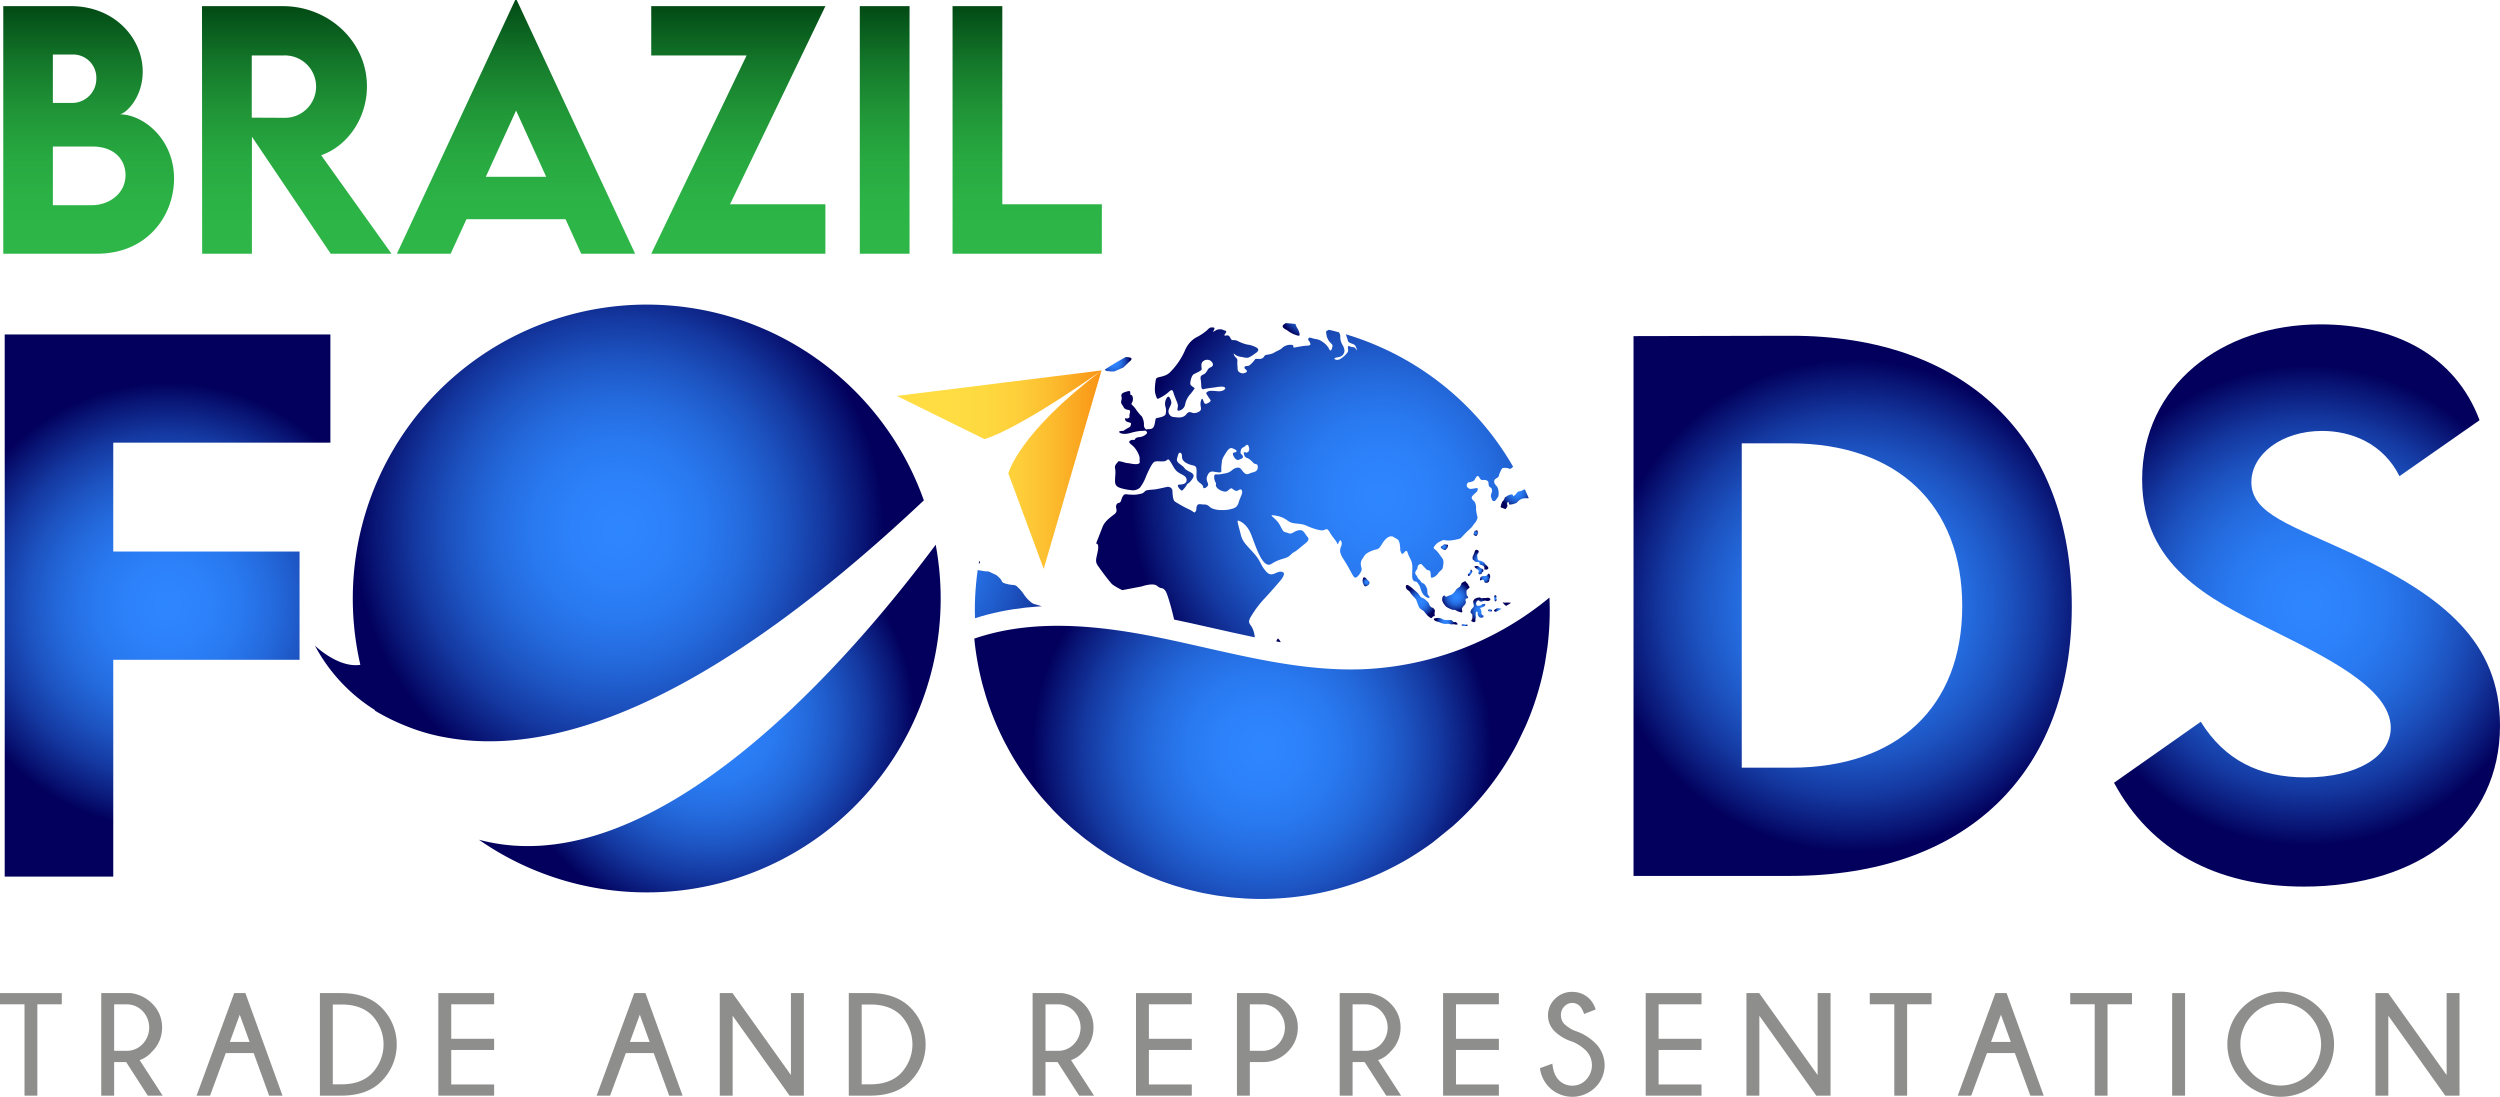
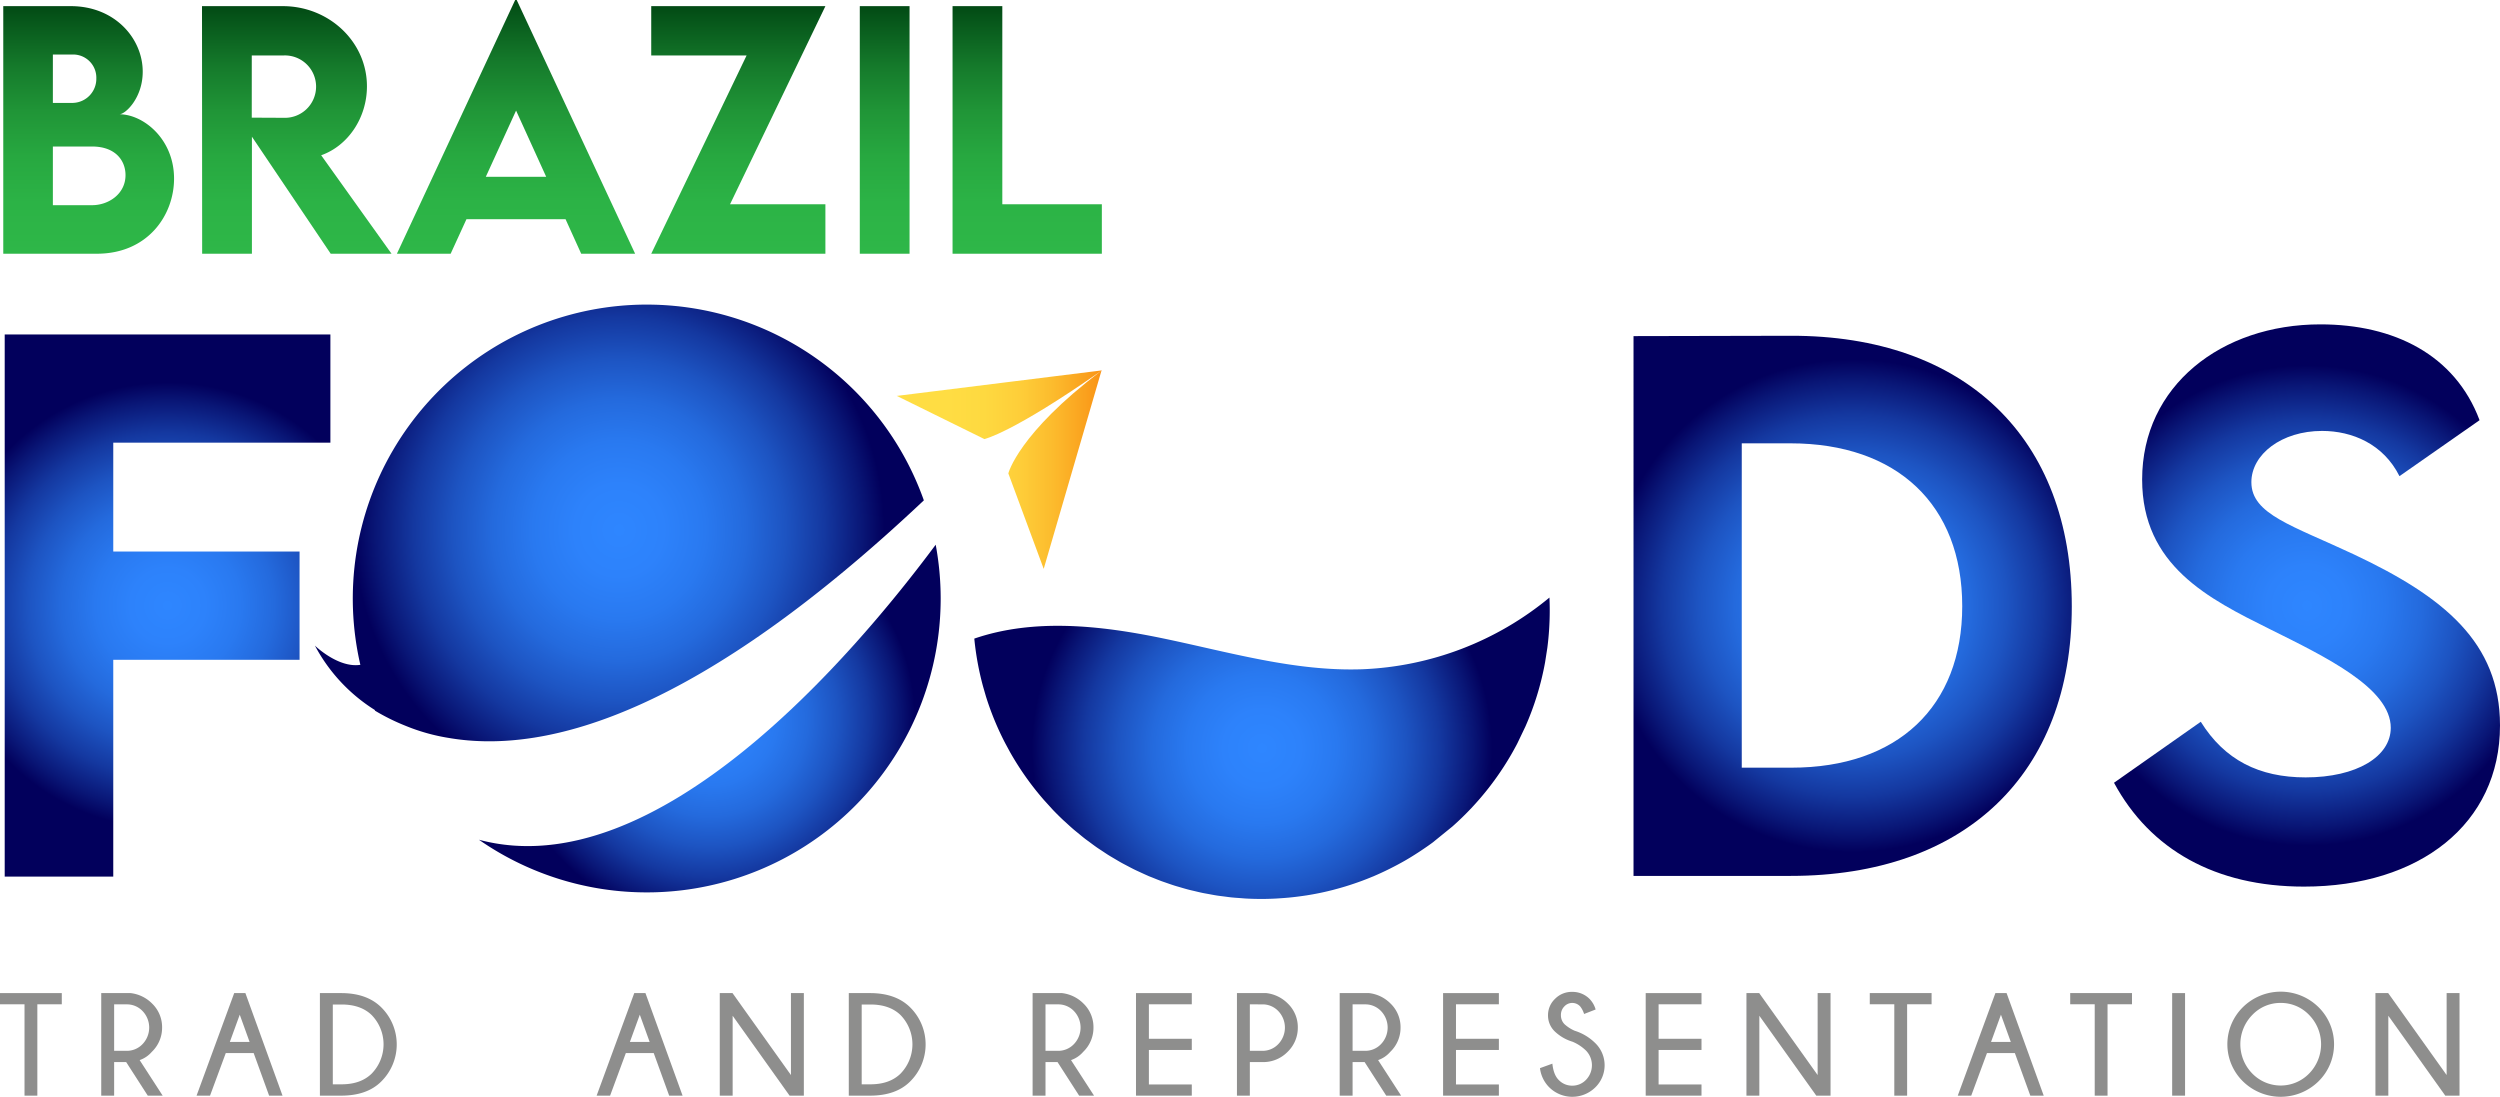
<svg xmlns="http://www.w3.org/2000/svg" xmlns:xlink="http://www.w3.org/1999/xlink" width="953.526" height="418.328" viewBox="0 0 953.526 418.328">
  <defs>
    <clipPath id="a">
-       <path d="M2861.4,561.544c5.452,1.127,10.958,2.372,16.284,3.577,20,4.519,38.872,8.792,58.192,8.108a111.15,111.15,0,0,0,66.756-25.575l3.734-3.1a109.986,109.986,0,0,0-219.083,13.968c0,.977.048,1.942.074,2.913C2812.756,553.278,2840.2,557.164,2861.4,561.544Z" fill="none" />
-     </clipPath>
+       </clipPath>
    <radialGradient id="b" cx="0.5" cy="0.5" r="0.609" gradientTransform="translate(0.144) scale(0.713 1)" gradientUnits="objectBoundingBox">
      <stop offset="0" stop-color="#2e86ff" />
      <stop offset="0.168" stop-color="#2d82fb" />
      <stop offset="0.325" stop-color="#2979f0" />
      <stop offset="0.477" stop-color="#246add" />
      <stop offset="0.626" stop-color="#1d54c2" />
      <stop offset="0.774" stop-color="#1438a0" />
      <stop offset="0.918" stop-color="#091676" />
      <stop offset="1" stop-color="#02005c" />
    </radialGradient>
    <radialGradient id="c" cx="0.5" cy="0.5" r="0.687" gradientTransform="translate(0.2) scale(0.6 1)" xlink:href="#b" />
    <radialGradient id="d" cx="0.5" cy="0.5" r="0.516" gradientTransform="translate(0.03) scale(0.94 1)" xlink:href="#b" />
    <radialGradient id="e" cx="0.5" cy="0.5" r="0.449" gradientTransform="translate(-0.14) scale(1.28 1)" xlink:href="#b" />
    <radialGradient id="f" cx="0.5" cy="0.5" r="0.833" gradientTransform="translate(0.265) scale(0.469 1)" xlink:href="#b" />
    <radialGradient id="g" cx="0.5" cy="0.5" r="1.221" gradientTransform="translate(0.349) scale(0.302 1)" xlink:href="#b" />
    <radialGradient id="h" cx="0.5" cy="0.5" r="0.714" gradientTransform="translate(0.215) scale(0.57 1)" xlink:href="#b" />
    <radialGradient id="i" cx="0.5" cy="0.5" r="0.456" gradientTransform="translate(-0.115) scale(1.231 1)" xlink:href="#b" />
    <radialGradient id="j" cx="0.5" cy="0.5" r="0.741" gradientTransform="translate(0.228) scale(0.543 1)" xlink:href="#b" />
    <radialGradient id="k" cx="0.5" cy="0.5" r="0.708" gradientTransform="translate(0.212) scale(0.576 1)" xlink:href="#b" />
    <radialGradient id="l" cx="0.5" cy="0.5" r="1.225" gradientTransform="translate(0.349) scale(0.301 1)" xlink:href="#b" />
    <radialGradient id="m" cx="0.5" cy="0.5" r="1.308" gradientTransform="translate(0.36) scale(0.281 1)" xlink:href="#b" />
    <radialGradient id="n" cx="0.5" cy="0.5" r="0.47" gradientTransform="translate(-0.071) scale(1.143 1)" xlink:href="#b" />
    <radialGradient id="o" cx="0.5" cy="0.5" r="0.47" gradientTransform="translate(-0.07) scale(1.139 1)" xlink:href="#b" />
    <radialGradient id="p" cx="0.5" cy="0.5" r="0.381" gradientTransform="translate(-0.751) scale(2.502 1)" xlink:href="#b" />
    <radialGradient id="q" cx="0.5" cy="0.5" r="0.531" gradientTransform="translate(0.053) scale(0.894 1)" xlink:href="#b" />
    <radialGradient id="r" cx="0.5" cy="0.5" r="0.523" gradientTransform="translate(0.041) scale(0.918 1)" xlink:href="#b" />
    <radialGradient id="s" cx="0.5" cy="0.5" r="0.452" gradientTransform="translate(-0.128) scale(1.257 1)" xlink:href="#b" />
    <radialGradient id="t" cx="0.5" cy="0.5" r="0.429" gradientTransform="translate(-0.229) scale(1.458 1)" xlink:href="#b" />
    <radialGradient id="u" cx="0.5" cy="0.5" r="0.598" gradientTransform="translate(0.134) scale(0.732 1)" xlink:href="#b" />
    <radialGradient id="v" cx="0.5" cy="0.5" r="0.396" gradientTransform="translate(-0.49) scale(1.979 1)" xlink:href="#b" />
    <radialGradient id="w" cx="0.5" cy="0.5" r="0.362" gradientTransform="translate(-1.808) scale(4.616 1)" xlink:href="#b" />
    <radialGradient id="x" cx="0.5" cy="0.5" r="0.539" gradientTransform="translate(0.066) scale(0.868 1)" xlink:href="#b" />
    <radialGradient id="y" cx="0.5" cy="0.5" r="0.491" gradientTransform="translate(-0.019) scale(1.039 1)" xlink:href="#b" />
    <radialGradient id="z" cx="0.5" cy="0.5" r="0.447" gradientTransform="translate(-0.145) scale(1.291 1)" xlink:href="#b" />
    <radialGradient id="aa" cx="0.5" cy="0.5" r="0.569" gradientTransform="translate(0.103) scale(0.794 1)" xlink:href="#b" />
    <radialGradient id="ab" cx="0.5" cy="0.5" r="0.445" gradientTransform="translate(-0.156) scale(1.312 1)" xlink:href="#b" />
    <radialGradient id="ac" cx="0.5" cy="0.5" r="0.846" gradientTransform="translate(0.27) scale(0.46 1)" xlink:href="#b" />
    <radialGradient id="ad" cx="0.5" cy="0.5" r="0.525" gradientTransform="translate(0.044) scale(0.911 1)" xlink:href="#b" />
    <radialGradient id="ae" cx="0.5" cy="0.5" r="0.856" gradientTransform="translate(0.273) scale(0.453 1)" xlink:href="#b" />
    <radialGradient id="af" cx="0.5" cy="0.5" r="0.931" gradientTransform="translate(0.295) scale(0.41 1)" xlink:href="#b" />
    <radialGradient id="ag" cx="0.5" cy="0.5" r="0.794" gradientTransform="translate(0.251) scale(0.497 1)" xlink:href="#b" />
    <radialGradient id="ah" cx="0.5" cy="0.5" r="0.615" gradientTransform="translate(0.149) scale(0.703 1)" xlink:href="#b" />
    <radialGradient id="ai" cx="0.5" cy="0.5" r="0.712" gradientTransform="translate(0.214) scale(0.572 1)" xlink:href="#b" />
    <radialGradient id="aj" cx="0.5" cy="0.5" r="0.529" gradientTransform="translate(0.051) scale(0.898 1)" xlink:href="#b" />
    <radialGradient id="ak" cx="0.5" cy="0.5" r="0.514" gradientTransform="translate(0.027) scale(0.946 1)" xlink:href="#b" />
    <radialGradient id="al" cx="0.5" cy="0.5" r="0.877" gradientTransform="translate(0.28) scale(0.44 1)" xlink:href="#b" />
    <radialGradient id="am" cx="0.5" cy="0.5" r="0.628" gradientTransform="translate(0.159) scale(0.682 1)" xlink:href="#b" />
    <radialGradient id="an" cx="0.5" cy="0.5" r="0.449" gradientTransform="translate(-0.138) scale(1.276 1)" xlink:href="#b" />
    <radialGradient id="ao" cx="0.5" cy="0.5" r="0.497" gradientTransform="translate(-0.006) scale(1.012 1)" xlink:href="#b" />
    <radialGradient id="ap" cx="0.5" cy="0.5" r="0.611" gradientTransform="translate(0.145) scale(0.71 1)" xlink:href="#b" />
    <radialGradient id="aq" cx="0.5" cy="0.5" r="0.8" gradientTransform="translate(0.254) scale(0.493 1)" xlink:href="#b" />
    <radialGradient id="ar" cx="0.5" cy="0.5" r="0.586" gradientTransform="translate(0.122) scale(0.756 1)" xlink:href="#b" />
    <radialGradient id="as" cx="0.5" cy="0.5" r="0.615" gradientTransform="translate(0.149) scale(0.702 1)" xlink:href="#b" />
    <radialGradient id="at" cx="0.5" cy="0.5" r="0.466" gradientTransform="translate(-0.083) scale(1.167 1)" xlink:href="#b" />
    <radialGradient id="au" cx="0.5" cy="0.5" r="0.574" gradientTransform="translate(0.109) scale(0.782 1)" xlink:href="#b" />
    <radialGradient id="av" cx="0.5" cy="0.5" r="0.542" gradientTransform="translate(0.07) scale(0.86 1)" xlink:href="#b" />
    <radialGradient id="aw" cx="0.5" cy="0.5" r="0.467" gradientTransform="translate(-0.08) scale(1.16 1)" xlink:href="#b" />
    <radialGradient id="ax" cx="0.5" cy="0.5" r="0.768" gradientTransform="translate(0.241) scale(0.519 1)" xlink:href="#b" />
    <radialGradient id="ay" cx="0.5" cy="0.5" r="0.513" gradientTransform="translate(0.025) scale(0.95 1)" xlink:href="#b" />
    <radialGradient id="az" cx="0.5" cy="0.5" r="0.671" gradientTransform="translate(0.19) scale(0.62 1)" xlink:href="#b" />
    <radialGradient id="ba" cx="0.5" cy="0.5" r="0.547" gradientTransform="translate(0.077) scale(0.846 1)" xlink:href="#b" />
    <radialGradient id="bb" cx="0.5" cy="0.5" r="0.536" gradientTransform="translate(0.061) scale(0.877 1)" xlink:href="#b" />
    <radialGradient id="bc" cx="0.5" cy="0.5" r="1.129" gradientTransform="translate(0.335) scale(0.33 1)" xlink:href="#b" />
    <radialGradient id="bd" cx="0.5" cy="0.5" r="0.54" gradientTransform="translate(0.067) scale(0.866 1)" xlink:href="#b" />
    <radialGradient id="be" cx="0.5" cy="0.5" r="0.564" gradientTransform="translate(0.098) scale(0.804 1)" xlink:href="#b" />
    <radialGradient id="bf" cx="0.5" cy="0.5" r="0.724" gradientTransform="translate(0.22) scale(0.56 1)" xlink:href="#b" />
    <radialGradient id="bg" cx="0.5" cy="0.5" r="0.821" gradientTransform="translate(0.261) scale(0.477 1)" xlink:href="#b" />
    <radialGradient id="bh" cx="0.5" cy="0.5" r="0.593" gradientTransform="translate(0.129) scale(0.742 1)" xlink:href="#b" />
    <radialGradient id="bi" cx="0.5" cy="0.5" r="0.656" gradientTransform="translate(0.18) scale(0.64 1)" xlink:href="#b" />
    <radialGradient id="bj" cx="0.5" cy="0.5" r="0.526" gradientTransform="translate(0.047) scale(0.907 1)" xlink:href="#b" />
    <radialGradient id="bk" cx="0.5" cy="0.5" r="0.543" gradientTransform="translate(0.071) scale(0.857 1)" xlink:href="#b" />
    <radialGradient id="bl" cx="0.5" cy="0.5" r="0.497" gradientTransform="translate(-0.006) scale(1.012 1)" xlink:href="#b" />
    <radialGradient id="bm" cx="0.5" cy="0.5" r="0.786" gradientTransform="translate(0.248) scale(0.504 1)" xlink:href="#b" />
    <radialGradient id="bn" cx="0.5" cy="0.5" r="0.455" gradientTransform="translate(-0.119) scale(1.237 1)" xlink:href="#b" />
    <radialGradient id="bo" cx="0.5" cy="0.5" r="0.974" gradientTransform="translate(0.305) scale(0.389 1)" xlink:href="#b" />
    <radialGradient id="bp" cx="0.5" cy="0.5" r="0.704" gradientTransform="translate(0.21) scale(0.581 1)" xlink:href="#b" />
    <radialGradient id="bq" cx="0.5" cy="0.5" r="0.58" gradientTransform="translate(0.115) scale(0.769 1)" xlink:href="#b" />
    <radialGradient id="br" cx="0.5" cy="0.5" r="0.87" gradientTransform="translate(0.278) scale(0.445 1)" xlink:href="#b" />
    <radialGradient id="bs" cx="0.5" cy="0.5" r="0.808" gradientTransform="translate(0.257) scale(0.486 1)" xlink:href="#b" />
    <radialGradient id="bt" cx="0.5" cy="0.5" r="0.789" gradientTransform="translate(0.249) scale(0.501 1)" xlink:href="#b" />
    <radialGradient id="bu" cx="0.5" cy="0.5" r="1.345" gradientTransform="translate(0.364) scale(0.272 1)" xlink:href="#b" />
    <radialGradient id="bv" cx="0.5" cy="0.5" r="0.762" gradientTransform="translate(0.238) scale(0.524 1)" xlink:href="#b" />
    <radialGradient id="bw" cx="0.5" cy="0.5" r="0.412" gradientTransform="translate(-0.332) scale(1.665 1)" xlink:href="#b" />
    <radialGradient id="bx" cx="0.5" cy="0.5" r="0.455" gradientTransform="translate(-0.116) scale(1.232 1)" xlink:href="#b" />
    <radialGradient id="by" cx="0.5" cy="0.5" r="0.429" gradientTransform="translate(-0.228) scale(1.457 1)" xlink:href="#b" />
    <radialGradient id="bz" cx="0.5" cy="0.5" r="0.588" gradientTransform="translate(0.124) scale(0.753 1)" xlink:href="#b" />
    <radialGradient id="ca" cx="0.5" cy="0.5" r="0.607" gradientTransform="translate(0.141) scale(0.717 1)" xlink:href="#b" />
    <linearGradient id="cb" y1="0.5" x2="1" y2="0.5" gradientUnits="objectBoundingBox">
      <stop offset="0.246" stop-color="#ffdd43" />
      <stop offset="0.428" stop-color="#fed940" />
      <stop offset="0.599" stop-color="#fece39" />
      <stop offset="0.764" stop-color="#fcbb2d" />
      <stop offset="0.926" stop-color="#faa01d" />
      <stop offset="1" stop-color="#fa9214" />
    </linearGradient>
    <linearGradient id="cc" x1="0.5" y1="1" x2="0.5" gradientUnits="objectBoundingBox">
      <stop offset="0" stop-color="#2eb748" />
      <stop offset="0.203" stop-color="#2cb346" />
      <stop offset="0.392" stop-color="#27a840" />
      <stop offset="0.576" stop-color="#209537" />
      <stop offset="0.757" stop-color="#157a2b" />
      <stop offset="0.934" stop-color="#07581b" />
      <stop offset="1" stop-color="#024a14" />
    </linearGradient>
  </defs>
  <g transform="translate(-475.474 -325.642)">
    <g transform="translate(-1940)">
      <g clip-path="url(#a)">
        <path d="M3010.88,579.2c-1.142-1.054-2.985-2.2-3.688-3.161s-.79,0-1.844-2.195-1.316-3.336-2.019-4.3-.527-1.405-1.054-2.2a2.42,2.42,0,0,0-1.4-.966,1.524,1.524,0,0,0-1.142,1.844c.088.614-.175,2.458-.175,3.336s-.176,1.756-.615,1.668a8.9,8.9,0,0,1-2.634-1.317c-.966-.7-2.458-.526-2.81-1.4a2.609,2.609,0,0,1,.7-2.459c.527-.7,1.229-1.053.527-1.317a6.722,6.722,0,0,0-3.864-.263c-1.4.439-2.9.175-3.336,1.053s.176,2.02-.527,2.459-.088.263-1.405-.264-3.863,1.054-4.3,1.756-2.2,1.493-2.283,2.371.264,2.019-.351,2.195-1.844-.263-3.424.615-1.844.351-3.161,2.019-1.492,1.58-1.317,2.722.527.351.088,2.37-.088.791,1.054,3.6.965,3.161.7,3.688-.439,1.668.176,2.107.614,1.317,1.668.7a20.329,20.329,0,0,1,4.214-1.756c1.932-.614,2.9,0,3.951-1.317s1.405-1.756,3.951-2.019,2.283-.966,4.829.527,2.986,1.4,3.688.966.527.263,1.229,1.229,2.371,4.3,3.863,4.39,1.581-.439,2.9-.527.527.439,1.756.527.79-.088,2.2-.7,2.546-.526,2.458-2.633.615-2.547,1.317-3.776a10.189,10.189,0,0,0,1.405-5.619C3012.021,580.864,3012.021,580.249,3010.88,579.2Z" fill="url(#b)" />
        <path d="M3007.953,598.161a2.292,2.292,0,0,0-.936.585c-.293.234-1,.117-1,.117l-.7.117c-.527.117-.234-.234-1.229-.293s-1.463-.175-1.58.176.234.878.643,1.463.41,1.054,1.113,1.054,1.463.351,1.873.176a4.505,4.505,0,0,0,1.287-1.288c.176-.293.586-.293.7-1.054S3008.656,597.868,3007.953,598.161Z" fill="url(#c)" />
-         <path d="M3032.83,596.756c-.439-.088-.263.263-.79.7a8.013,8.013,0,0,0-1.668,1.756c-.439.7-.966.878-1.669,1.493s-1.58,1.317-2.019,1.668a1.573,1.573,0,0,0-.176,1.844,1.841,1.841,0,0,0,1.054-.176c.439-.263,1.054.088,2.019-.351s.791-.527,1.054-1.317.615-.966,1.317-1.756a15.036,15.036,0,0,1,1.844-1.668,1.5,1.5,0,0,0,.263-1.844C3033.8,596.668,3033.269,596.844,3032.83,596.756Z" fill="url(#d)" />
        <path d="M3037.308,592.454a3.025,3.025,0,0,1-1.405-.439,10.7,10.7,0,0,1-1.141-1.669,3.079,3.079,0,0,0-1.405-1.141c-.352-.176.175.966.351,1.493a21.3,21.3,0,0,0,1.054,2.019c.175.351-.791,1.405-.791,2.107s.966.176,1.23.351a3.2,3.2,0,0,1,.614.791.9.9,0,0,0,.7-.966c-.088-.79.087-.527.263-.878s1.054-.088,1.493-.351.263-1.229-.088-1.581S3037.308,592.454,3037.308,592.454Z" fill="url(#e)" />
        <path d="M3006.841,562.162c-1.668-1.58-3.775-3.248-4.3-3.687a3.551,3.551,0,0,0-2.2-1.229,7.8,7.8,0,0,1-2.81-.7c-1.053-.439-.878-.965-1.668-.439s-1.141.615-1.844,1.054-1.4.263-1.492-.088-.088-1.053-.439-1.229-.264-.351-.966-.351a9.075,9.075,0,0,0-1.581,0c-.263.088-1.317-.439-.614.351a4.98,4.98,0,0,0,1.405,1.141c.263.176.614-.087.79.439a4.347,4.347,0,0,0,.7,1.142,10.5,10.5,0,0,1,1.493.351c.439.176,1.931.79,1.931.79s1.581.615,1.757,1.054a2.6,2.6,0,0,1,.175,1.141c0,.439-.614.439-.878.527s-.439-.088-.527.263,1.23.966,1.23.966,1.492-.527,1.931-.175a2.523,2.523,0,0,0,1.668.878c.966.087,1.317,0,1.668-.439s1.054-1.581,1.493-1.581a1.8,1.8,0,0,1,1.58.7,6.441,6.441,0,0,0,1.669,1.4,1.414,1.414,0,0,0,1.492.088C3008.6,564.006,3008.509,563.743,3006.841,562.162Z" fill="url(#f)" />
        <path d="M2986.252,558.87a3.693,3.693,0,0,1,1.624-.263,3.07,3.07,0,0,0,1.229.087c.264-.087.718-.087.469-.219-.187-.1-.644-.585-.995-.527s-.176-.117-1.054-.234-1.171-.117-1.346.059-.937.482-.849.79S2985.769,559.046,2986.252,558.87Z" fill="url(#g)" />
        <path d="M2984.54,558.651a.476.476,0,0,0-.351-.483c-.364-.091-.571-.264-.791-.088s-.439.307-.351.483.659.307.878.307S2984.5,558.87,2984.54,558.651Z" fill="url(#h)" />
        <path d="M2976.506,558.519c-.088.483-.4.263,0,.922s.439.044.527.834a6.088,6.088,0,0,1-.044,1.536s-.7.615-.088.878.7.352,1.01.176.351-.307.307-.7.132-.7.132-1.448a4.542,4.542,0,0,1,.088-1.668c.175-.308.658-.088.658.307a1.8,1.8,0,0,0,.483,1.536,1.182,1.182,0,0,0,1.229.308c.615-.088.615-.7.439-.79s-.7-.352-.746-.747a3.934,3.934,0,0,0-.088-1.185c-.175-.571-.219-.395-.351-.746s.351-.264.922-.527.79-.307.922-.615.044-.7-.307-.614-.571-.044-.878.219a1.517,1.517,0,0,1-1.1.483c-.615.044-.746.088-.922-.176a1.3,1.3,0,0,1-.219-.921c.087-.176.439-1.1.922-.922s.57.57,1.185.439a8.327,8.327,0,0,1,1.273-.352c.4,0,.615.132,1.01.132a1.883,1.883,0,0,0,.746-.175l.351-.483a1.085,1.085,0,0,0-1.185-.571,5.786,5.786,0,0,1-1.229.088c-.571-.044-.659.219-1.142.044s-.307-.308-.922-.22a2.592,2.592,0,0,0-1.053.264c-.351.175-.4.131-.571.351a1.514,1.514,0,0,0-.483,1.361,3.493,3.493,0,0,1,.22,1.317c-.044.351-.352.526-.615.878S2976.594,558.036,2976.506,558.519Z" fill="url(#i)" />
        <path d="M2983.179,563.787a2.021,2.021,0,0,1-.966.483,5.564,5.564,0,0,0-1.053.219c-.132.088-.571.308-.4.571s1.141.4,1.141.4a1.909,1.909,0,0,1,.746-.615c.351-.087.966.044,1.1-.175s.351-.79.219-.834C2983.576,563.7,2983.355,563.567,2983.179,563.787Z" fill="url(#j)" />
        <path d="M2976.945,564.577c-.351-.263-.57-.439-.746-.307s-.571.483-.088.746.922.044,1.141.307.747.044.747.044c0-.263.088-.4-.22-.439A1.5,1.5,0,0,1,2976.945,564.577Z" fill="url(#k)" />
        <path d="M2973.433,563.743c-.351.088-.746.307-.263.527a3.96,3.96,0,0,0,1.536.132c.264,0,.483-.088.527-.22.075-.224,0-.307-.615-.307S2973.784,563.655,2973.433,563.743Z" fill="url(#l)" />
        <path d="M2971.458,563.655s-.571-.79-.791-.79-.57.263-1.009-.176-.527-.658-1.581-.57a6.37,6.37,0,0,1-2.151-.176c-.351-.088-.131-.219-.922-.439a3.14,3.14,0,0,0-1.624-.132c-.483.088-1.317.088-.966.659s1.625.79,2.239,1.01a5.209,5.209,0,0,0,2.459.57,2.749,2.749,0,0,1,1.58.132c.658.176.746-.132,1.58.044S2971.37,563.875,2971.458,563.655Z" fill="url(#m)" />
        <path d="M2962.634,559.924c-.088-.352.044-.352.087-.966s.088-.571-.351-1.142-.483-.219-1.009-.614a2.217,2.217,0,0,1-.834-1.229c-.264-.615-.44-.7-1.186-1.405a3.718,3.718,0,0,0-1.58-.966c-.615-.263-1.01-1.185-1.449-1.668s-1.185-1.054-1.712-1.537a16.116,16.116,0,0,0-1.493-1.185c-.7-.527-.834-.483-1.185-.395s-.263.922-.132,1.229a2.942,2.942,0,0,0,1.01.922c.307.176.439.571.878,1.185a27.464,27.464,0,0,0,1.888,2.064s.658,1.887,1.1,2.853,1.537,1.317,1.844,1.668,1.405,1.669,1.405,1.669a12.789,12.789,0,0,0,1.185.921c.483.308.571-.263,1.054-.614a.87.87,0,0,0,.483-.132C2962.765,560.451,2962.721,560.275,2962.634,559.924Z" fill="url(#n)" />
        <path d="M2965.619,554.919a5.832,5.832,0,0,0,1.668,2.283,16.756,16.756,0,0,0,1.8.878c.658.307,1.01,0,1.58.307a4.871,4.871,0,0,0,1.581.659c.571.087.351.395.878.044.327-.218-.22-.791,0-1.405a3.4,3.4,0,0,1,1.009-1.317,3.468,3.468,0,0,0,.483-1.054s-.4-1.053,0-1.317,1.01,0,.747-.658-.483-.4-.527-1.23-.088-1.185.088-1.4.351-.264.658-.615.615-.263.22-.834-.351-.834-.834-1.229-.308-.878-.922-.615a6.364,6.364,0,0,0-1.1.615s-.483,1.317-.79,1.492-1.185.834-1.185.834a7.233,7.233,0,0,1-1.537,1.888,6.671,6.671,0,0,1-1.492.615s-.922.527-1.142.351,0-.527-.658-.351S2965.443,554.48,2965.619,554.919Z" fill="url(#o)" />
        <path d="M2985.813,552.68c-.664,0-.4.922-.351,1.493s.175,1.009.483.79a.676.676,0,0,0,.351-.746c-.044-.352-.22-.088-.088-.7S2986.032,552.68,2985.813,552.68Z" fill="url(#p)" />
        <path d="M2980.9,546.754c.4-.044.351.044.571.395s.176.834.7.79c0,0,.79.044,1.1-.351s.219-1.142.439-1.493a1.451,1.451,0,0,0-.176-1.492c-.351-.439-.571.131-.922.482s-.878.264-1.317.264a2.7,2.7,0,0,0-1.1.439,3.981,3.981,0,0,0-.264,1.1C2979.974,547.149,2980.5,546.8,2980.9,546.754Z" fill="url(#q)" />
-         <path d="M2979.36,544.339c.131.615.746.22,1.009.264a1.283,1.283,0,0,0,.352-.483c.087-.264.219-.308.439-.483s.087-.659-.088-.878-.7-.264-.7-.264a7.947,7.947,0,0,1-.834-.7c-.131-.176-.57-.351-1.361-.22s-.087.615.878,1.317S2979.228,543.725,2979.36,544.339Z" fill="url(#r)" />
+         <path d="M2979.36,544.339c.131.615.746.22,1.009.264a1.283,1.283,0,0,0,.352-.483s.087-.659-.088-.878-.7-.264-.7-.264a7.947,7.947,0,0,1-.834-.7c-.131-.176-.57-.351-1.361-.22s-.087.615.878,1.317S2979.228,543.725,2979.36,544.339Z" fill="url(#r)" />
        <path d="M2977.165,538.808c.131.7.263.219.7.79s.878.307,1.493.395.175.351.483.79.526.264,1.185.571a1.111,1.111,0,0,1,.527,1.449,2.727,2.727,0,0,0,.965.087.868.868,0,0,0,.615-.483c.088-.263-.132-.439-.351-.79s-.659-.483-.966-1.009-.307-.352-.966-.79-1.273-.22-1.58-.571-.264-.79-.351-1.493.044-.614.4-1.185.044-.878.044-.878a1.275,1.275,0,0,0-.791-.351c-.439,0-.614.614-.746,1.1a6.825,6.825,0,0,1-.527,1.185A1.912,1.912,0,0,0,2977.165,538.808Z" fill="url(#s)" />
        <path d="M2976.2,543.637a1.7,1.7,0,0,1-.7.834.557.557,0,0,0,0,.79c.176.22.439-.044.571-.132a6.642,6.642,0,0,0,.966-1.4,1.15,1.15,0,0,0-.351-.747C2976.331,542.627,2976.375,543.154,2976.2,543.637Z" fill="url(#t)" />
        <path d="M3049.98,469.036a45.7,45.7,0,0,1-4.8-1.873,42.288,42.288,0,0,1-4.331-2.342,30.754,30.754,0,0,1-3.512-2.107c-.937-.819-1.054-1.522-3.044-1.522s-3.278-.234-3.629.117-.234,1.288-1.288,1.522-1.17-.819-2.458-1.053a26.941,26.941,0,0,0-4.566-.234c-1.756,0-3.277-.235-3.394-.7s.819-1.522-.937-2.458a8.88,8.88,0,0,0-5.151-1.171c-1.405.234-2.341.937-3.278-.117s-1.522-2.458-2.458-2.81a16.3,16.3,0,0,0-3.629-1.17c-.82,0-1.99-1.288-3.044-1.288s-2.107-1.054-2.341.117,1.053,2.224-.117,2.693a5.808,5.808,0,0,1-3.278.351,30.218,30.218,0,0,1-3.512-.586c-.82-.117-.937-1.287-1.639-.234s-.234,1.639-1.171,1.4-2.81-.468-2.224-1.756,1.405-1.522,1.171-2.341-1.288-2.693-1.757-2.81a12.372,12.372,0,0,0-3.043-.234,5.1,5.1,0,0,0-1.99.7,6.426,6.426,0,0,1-3.278.82c-1.405,0-2.342.117-2.108-.585s.7-1.522-.234-1.522-3.161,0-4.448-.117-1.756-.82-3.512-.469-2.107,1.4-3.629,1.054-.117-2.107,3.044-3.278,4.565-2.927,4.916-3.98-3.892-2.956-5.209-3.044-1.317-.615-1.581.176-1.229,1.58-1.843.614-1.23-1.931-1.581-2.019-1.58-1.4-2.722,0-1.229,2.019-2.107,2.2-3.073.176-4.039.615a17.461,17.461,0,0,1-4.916.79c-1.23,0-2.459-.439-3.6.175s-1.756,1.4-1.493,2.107.7,1.054.439,2.02-.7.966-1.668,1.229-1.844,0-3.249.264-2.019-1.142-2.282,0a2.594,2.594,0,0,0,1.317,2.9c1.053.527,2.019.351,1.668,1.229s-1.581,1.317-2.107.878-.966-1.141-2.02-1.229-1.141-.615-2.2-.176-.351,1.932-.878,2.108-1.229-.527-1.053-1.4.79-2.02,0-2.02-1.669-.351-1.493.966-.263,2.546,0,3.424.7,1.932.878,2.722,1.054.878,2.2,1.4,1.229,2.458,1.229,2.458-.614-1.492-1.492-1.4-1.844-.966-1.932,0,.439,1.317-.351,2.282a8.809,8.809,0,0,1-2.81,2.371c-.966.439-2.107.088-1.931-.351s2.019-.351,2.721-.966a2.447,2.447,0,0,0,1.054-2.2,5.26,5.26,0,0,0-.878-2.2,5.767,5.767,0,0,1-.7-2.985c0-1.4-.7-.966-.352-2.459s.966-1.756,1.142-2.634.614-2.019-.351-2.107-1.756-.79-2.9-.175-1.668-.088-1.756,1.492.527,2.283-.088,3.161-1.317.088-1.053,1.493a6.049,6.049,0,0,0,1.053,2.985c.7.966,1.493,1.229,1.317,2.019s-.614,2.371-1.229,1.054a7.3,7.3,0,0,0-2.722-2.9,5.111,5.111,0,0,0-2.458-.965c-1.668-.264-2.283-.879-2.722-.264s.264.878.527,1.581.527,1.141-1.317,1.229-4.653.79-4.917.7.439-1.054-1.141-1.054a4.748,4.748,0,0,0-3.337,1.317c-.439.527-1.931,1.054-3.073,1.757s-2.9.614-3.336.965-.176.615-1.141,1.142-2.2-.088-2.635.351a12.2,12.2,0,0,1-2.107,2.283c-.878.527-1.58,0-1.931.7s1.4,1.142.79,1.844a2.256,2.256,0,0,1-2.9,0c-.7-.7-.439-.7-.614-2.546s.351-2.02-.527-2.9a3.123,3.123,0,0,1-.966-1.668,5.036,5.036,0,0,0,2.546,1.317c1.405.176,2.371.615,3.337.264a14.648,14.648,0,0,0,2.458-1.581c.878-.527,1.756-1.4.439-2.2a10.166,10.166,0,0,0-3.6-1.141,15.887,15.887,0,0,1-3.687-1.4c-1.493-.7-1.932.263-2.546-.878s-.7-1.317-2.02-1.142,1.142-1.492,0-1.843-1.492-.7-2.37-.527-.352-.176-1.844.7.966-1.229-.351-1.4-1.581.176-2.547,1.142a20.43,20.43,0,0,1-4.214,2.722,10.3,10.3,0,0,0-4.127,4.917,26.979,26.979,0,0,1-5.911,8.516c-2.225,1.873-4.917,1.288-5.151,2.459s-.7,4.214-.118,5.853.469,1.873,1.522,1.288a15.388,15.388,0,0,0,3.395-2.225c.937-.936,1.522-1.17,1.873.117s1.288,3.278,1.639,4.449-.7,2.692.469,2.458a2.863,2.863,0,0,0,2.341-2.224,8.156,8.156,0,0,1,1.639-3.629,25.865,25.865,0,0,0,1.99-2.576c.117-.351-1.639-.936-1.639-1.873s.468-3.16,1.405-3.629,2.81-1.287,2.927-1.756-.469-2.107.351-2.926a2.375,2.375,0,0,1,3.278-.234c.936.936.936,1.873-.234,2.341s-1.054,1.288-1.991,2.224-2.107.468-1.756,2.459-.117,3.98,1.171,3.629,3.044-.469,4.449-.7,3.16-.468,3.629.117-.82,1.4-2.225,1.4-3.4-.468-4.331.117-.585.7.117,1.873,1.405,1.522.585,2.108-1.756,1.053-2.107.234-.7-2.342-1.171-.82,0,2.341,0,3.161-1.17,1.522-2.458,1.639-1.873-1.171-3.161.468-3.4,1.171-4.682,1.054a2.182,2.182,0,0,1-2.108-2.459c.235-1.287,1.288-2.341,1.054-3.4s-.937-2.692-1.639-1.521a4,4,0,0,0-.585,3.394,5.207,5.207,0,0,1,.117,2.693c-.117,1.288-3.161,1.522-3.629,1.756s-.352,2.341-1.054,3.395-1.99.585-2.458.819-1.171-.7-1.171-1.521a6.077,6.077,0,0,0-.819-3.395,17.359,17.359,0,0,1-2.225-2.693c-1.287-1.873-2.107-1.756-1.522-2.575s.469-2.81-.351-2.927.468-1.873-1.287-1.4-2.693.82-2.342,2.107-.7,1.756.234,3.044.351,1.054,1.288,1.639,2.107-.117,1.639,1.639.351,1.171-.468,1.756-1.639-.468-1.288.7,2.341.82,2.224,1.522-.234,1.171-.819,1.4a18.522,18.522,0,0,0-2.107,1.288s-2.693,0-1.171.819,4.214-.117,4.214-.117a21.519,21.519,0,0,1,3.746-.7c.586.117,1.405-.234,1.756,0s.82.7.117,1.288a4.348,4.348,0,0,1-2.224,1.053c-.819.117-1.639.117-1.99.82s-.819-.117-1.873.585.468,1.288,1.522,2.458,2.224,3.395,2.107,4.449.468,1.756-.819,1.99-3.161-.351-3.864-.351-3.278-1.054-3.512-.586-1.522,1.288-1.17,2.693-.117,3.512,0,5.151,1.288,1.99,2.341,2.341a19.884,19.884,0,0,0,3.629.7,4,4,0,0,0,3.512-.937,16.293,16.293,0,0,0,2.341-4.331c.82-1.873,2.225-5.034,3.161-5.5s2.576,0,3.863-.235,1.171-1.521,2.225.117,1.639,3.278,3.161,4.215,2.692,1.288,2.926,2.224a1.533,1.533,0,0,1-1.053,2.107c-1.171.469-2.459-.117-2.108.937a3.326,3.326,0,0,0,1.522,1.639,9.026,9.026,0,0,0,1.756-2.107c.234-.7.82-.586,1.639-1.639s1.522-1.99.586-2.81-2.225-.936-3.161-2.224-3.161-1.756-2.693-3.512.7-2.693,1.522-1.99-.468,2.224,1.873,3.629,3.746.585,3.98,2.224-.234,3.044.235,4.214,2.341,1.756,2.341,2.81,1.756,0,1.873-.819-.937-1.756-.351-3.278,1.288-1.99,2.575-1.756,2.693.468,2.81,0-.117-.82.117-2.81.117-1.873,1.405-3.98,1.99-2.459,2.809-2.107,1.873.819,1.405,1.287-1.756,0-1.171,1.4,1.522,1.99,2.225,1.639,1.756-.468,1.405-1.4-.937-.468-.82-1.639.585-1.522,1.171-1.756,1.405-1.639,1.873-.351.234,1.99-.468,2.342-1.639-.7-1.288.7.936,1.288,1.639,1.639a7.445,7.445,0,0,1,1.873,1.639c.819.819,1.756.117,1.756,1.639s-1.171,1.873-2.224,2.107-1.756,1.171-2.927.117-1.288-2.224-2.693-1.99-1.522.7-2.575,1.4-1.756.7-3.512,1.053-2.576-.351-2.693.82a4.042,4.042,0,0,0,.586,2.458c.351.82-.352.7.351,1.756s3.044,1.99,3.863,1.522,1.405-1.4,1.99-1.054,1.405,1.288,2.342.7,1.4-.469,1.521.468-.7,2.107-1.17,3.629-.82,2.458-2.693,2.927a11.612,11.612,0,0,1-3.863.468,8.767,8.767,0,0,1-3.629-.585c-1.288-.469-1.405-1.522-3.044-1.522s-2.341-.468-2.809.468,0,1.405-.586,2.224-.468,0-2.926-1.053a43.873,43.873,0,0,1-4.8-2.693c-1.171-.585-.937-4.1-1.171-4.683a1.818,1.818,0,0,0-2.107-.936c-1.054.234-2.576.585-3.863.819s-3.512.235-4.1.586-.7,1.053-2.458,1.288a9.654,9.654,0,0,1-2.81.234c-2.224,0-2.692-.586-3.4.468s-.585,1.99-1.17,2.458-.937,0-1.405,1.054.878,2.224-.7,3.453-3.688,2.635-4.566,4.917-2.458,6.322-2.458,6.322,1.229-.351.7,2.634-1.229,4.039,0,5.8,4.566,6.321,5.619,7.2a23.763,23.763,0,0,0,3.688,2.108l7.375-1.405s4.39-1.581,5.97-.176,1.932.176,3.161,1.932,5.444,18.087,4.39,19.843-1.756,3.512-.878,5.619.878,5.268,1.581,7.024,1.229,2.634,2.634,5.443,0,3.864,1.931,4.917,2.459,1.756,5.093,1.054,4.038-2.283,5.97-3.161,3.688-2.107,3.863-3.336-.351-2.283,0-3.337.527-2.107,1.229-2.458,2.459-4.39,3.688-5.795,2.283-1.58,3.337-3.512,1.755-2.81.877-6.5-3.16-2.985-.877-6.5a38.686,38.686,0,0,1,5.267-6.849c2.283-2.458,5.795-6.5,6.147-7.024s1.931-2.634-.176-2.809-3.512,2.458-5.795-.176-1.756-3.688-4.741-7.024-4.214-4.214-4.917-7.2-1.58-5.268-.878-5.092,3.161,1.229,4.741,4.917,4.39,13.872,7.9,11.589,5.619-1.756,7.2-3.336,1.229-.7,3.687-2.81,4.039-2.809,2.81-4.214-1.405-2.81-3.336-2.458-2.459,1.755-4.039,1.053-1.405.351-2.985-2.81-5.268-4.39-1.932-3.863,4.039,1.581,5.619,2.459,4.039.351,6.322,1.4,5.092,1.932,6.322,1.757,1.4-1.23,2.634.878,2.458,3.16,2.809,4.214.878-2.634,1.581-.7-1.932,2.458.7,6.5,3.336,6.146,4.214,7.024,2.81-2.107,2.81-2.985-.878-2.283.176-3.864,1.053-2.107,3.512-3.16,2.458,0,4.038-2.635,3.337-3.512,4.566-2.633,1.932.526,2.283,2.985-.176,1.405.527,2.985,1.756-2.283,2.458,0,1.668,2.722,1.756,5.092-.439,5.005.615,5.62.7-.264,1.668,1.141.527,1.141,1.229,2.81a4.371,4.371,0,0,0,2.283,2.458.926.926,0,0,0,.819-.088c0-.527-.409-.527-.7-1.171s-.059-1.521-.351-2.282a5.068,5.068,0,0,0-1.054-1.756c-.293-.234-.878-.176-1.346-.995s-.761-.586-1.229-1.581-.937-1.053-.82-1.756a3.218,3.218,0,0,1,.82-1.405s0-1.112.468-1.463.936-.527,1.288-.117,1.229,1.346,1.7,1.815,1.229.117,1.463.878.118,1.756.293,2.165,1.756-.175,2.693-1.522,1.7-1.17,1.873-2.634.409-2.283-.41-3.336-1-1.463-1.7-2.283-1.405-1.112-1.464-1.463,1.054-1.639,1.581-1.99a22.628,22.628,0,0,1,2.107-1.054,14.126,14.126,0,0,0,2.166.234c.936,0,4.141-.541,4.536-.98s1.668-1.756,2.151-2.239,1.141-1.054,1.668-1.58.746-.966,1.361-1.713a4.688,4.688,0,0,0,1.185-2.326,20.81,20.81,0,0,1-.6-2.985,5.142,5.142,0,0,0-.409-2.752c-.41-.7-1.347-1.112-1.23-1.873s1.756-1.873,1.991-2.224.585-1.346,0-1.346-2.634.585-3.1.117-.761-.41-.761-1.054a1.292,1.292,0,0,1,.469-1.17c.234-.117,2.019-.235,2.458-.981s.922-1.756,1.449-1.448.614,1.58,1.756,1.448,2.151.22,2.151,1.229.307,1.493.834,1.669.527,1.492.527,1.492-.659,1.493-.4,2.107.351,1.186.527,1.317.746.439,1.1.044,1.141-1.58,1.141-1.58a5.9,5.9,0,0,0,.088-1.976,5.046,5.046,0,0,0-.571-1.8,4.617,4.617,0,0,1-.965-1.273,1.688,1.688,0,0,1,0-1.229c.175-.439,1.273-.878,1.492-1.229s.22-.834.615-1.668.614-1.537,1.229-1.712a5.553,5.553,0,0,1,1.8.131c.351,0,.7.571,1.405-.087s3.731-3,4.961-5.517,2.751-6.38,2.751-6.38-.059-3.747-.176-4.39-1.112-1.347-1.346-1.23a7.993,7.993,0,0,0-.82.586c-.409.292-1.405.878-1.756.409s-1.7-.7-1.7-2.107-.41-1.053,1.99-2.4a21.953,21.953,0,0,0,5.678-4.155,4.593,4.593,0,0,1,4.565-1.756c1.873.234,4.215,0,4.8.936s.468,1.522,1.405.937a11.918,11.918,0,0,0,2.224-2.342,10.648,10.648,0,0,1,2.81-2.107c.936-.234,2.341-.82,2.692-.585a5.61,5.61,0,0,1,.937,1.287s.351.235.7-.468.468-1.756,1.171-1.288,1.639,2.81,0,3.747-3.98,2.692-5.268,3.629-3.278.585-3.512,1.639a13.069,13.069,0,0,0,1.171,6.2c.936,1.756,1.4,3.863,2.575,2.81s1.405-2.693,1.873-3.981,1.288-1.873,1.873-3.043a23.284,23.284,0,0,0,1.171-3.395s-2.107.351-2.107,0,.351-1.756,3.043-2.342,4.1-1.053,4.917-.819A4.668,4.668,0,0,0,3033,477a7.944,7.944,0,0,1,3.63-2.341c.7-.117,1.756.82,2.107.117s-.468-1.99-.585-2.341-.586-1.171.468-1.4,1.756.234,2.107-.585-.117-2.459,1.171-1.873,2.107,1.053,2.458,1.873-.351,1.053,1.405,1.287,1.4.7,2.341,0,.351-1.17,1.756-.936S3051.034,469.27,3049.98,469.036Z" fill="url(#u)" />
        <path d="M2902.973,569.187c-.438.087-.614,1.053-1.317,2.2a9.274,9.274,0,0,1-2.809,2.282s-2.019.439-1.932,1.317.79,1.669.7,2.634-1.142.791-1.142,2.2.352,1.756.791,3.337,3.16,2.283,3.863.79a13.444,13.444,0,0,0,1.58-4.917,45.911,45.911,0,0,1,1.229-5.356c.352-1.58.615-1.58.176-2.721A4.758,4.758,0,0,0,2902.973,569.187Z" fill="url(#v)" />
        <path d="M3000.11,496.2a2.019,2.019,0,0,0,0,1.522,20.372,20.372,0,0,1,.819,2.225s1.054-.352.82-1.171a26.2,26.2,0,0,1-.469-2.693,12.708,12.708,0,0,1,.7-1.4c.468-.819.819-.7.585-2.224s-.7-1.756-.7-2.575-.234-.117,0-.82a10.268,10.268,0,0,1,.7-1.522c-.7.469-1.756-.234-1.522,1.991a12.256,12.256,0,0,1-.117,4.448C3000.7,494.673,3000.11,496.2,3000.11,496.2Z" fill="url(#w)" />
        <path d="M2997.768,505.678c-.117.468.937,1.17.937,1.17s.468-1.053.819-1.17a14.207,14.207,0,0,0,2.342-.82c.585-.351.585-.117,1.405-.234s.7-1.053.7-1.756a2.3,2.3,0,0,1-1.639-.234c-.819-.468-.468-1.288-1.288-1.171s-.351.82-.7,1.639-.7.469-1.522.82S2997.886,505.209,2997.768,505.678Z" fill="url(#x)" />
        <path d="M2996.6,512.468l-1.4.585s-.585-.234-1.288.7a3.52,3.52,0,0,1-1.287,1.171s0-.819-.7-.7a3.966,3.966,0,0,0-1.756.7c-.468.351-.7.234-.819.7a2.658,2.658,0,0,1-.82,1.287,5.785,5.785,0,0,0-.7,2.224l1.873.7s.936-1.054.7-1.522,0-1.522.468-1.054-.351.82.7.82a6.918,6.918,0,0,0,2.458-.7,4.38,4.38,0,0,1,1.99-1.521c1.171-.352,2.693,0,3.044-.352a1.51,1.51,0,0,0,.468-1.639,4.241,4.241,0,0,1-.234-2.458c.234-1.054,0-1.522.469-2.341a1.759,1.759,0,0,0,0-1.639s-.7.819-1.288.585-.468-1.522-.585-.234a11.423,11.423,0,0,0,.351,3.044C2998.354,511.765,2996.6,512.468,2996.6,512.468Z" fill="url(#y)" />
        <path d="M2978.628,530.028a4.062,4.062,0,0,0,.527-.878,2.818,2.818,0,0,0-.234-1.229,1.955,1.955,0,0,0-1.054.351s-.527,1-.234,1.4A1.239,1.239,0,0,0,2978.628,530.028Z" fill="url(#z)" />
        <path d="M2967.565,534.535l.234-1.112c-.644.117-1.229-.469-1.814.058s-1.405.644-.7,1.288a2.685,2.685,0,0,0,1.464.7Z" fill="url(#aa)" />
        <path d="M2936.425,546.095a1.511,1.511,0,0,0-.878-.263,2.851,2.851,0,0,0-.175,2.37c.263.352.351,1.4,1.317.966s1.58-1.229.7-2.019A5.857,5.857,0,0,1,2936.425,546.095Z" fill="url(#ab)" />
        <path d="M3010.353,560.407s1.932-1.639.761-1.522-.351.292-1.522.7a3.682,3.682,0,0,1-1.756.351c-.468,0,.293.586.293.586A4.269,4.269,0,0,0,3010.353,560.407Z" fill="url(#ac)" />
        <path d="M2998.237,447.613c.234.7.117,1.287,1.17,1.99a12.068,12.068,0,0,0,2.459,1.17c.117-.351-.7-1.053-1.054-1.639S2998,446.91,2998.237,447.613Z" fill="url(#ad)" />
        <path d="M3006.9,447.027c1.17.234,3.16.82,3.043.234a1.362,1.362,0,0,0-1.521-1.17,14.455,14.455,0,0,1-3.161-.7C3005.261,446.091,3005.729,446.793,3006.9,447.027Z" fill="url(#ae)" />
        <path d="M2996.832,446.676s2.224-1.4,3.161-1.171a7.508,7.508,0,0,0,2.575.469.962.962,0,0,0,.82-.7,4.423,4.423,0,0,0-2.459-1.756c-.7-.117-1.288.351-2.224.117s.7-.936-1.639-.585-3.161.7-2.575,1.756A6.139,6.139,0,0,0,2996.832,446.676Z" fill="url(#af)" />
        <path d="M2956.21,433.213a.835.835,0,0,0,1.053.586,10.62,10.62,0,0,1,2.693.117,16.257,16.257,0,0,0,3.261-.448.547.547,0,0,0-.217-.021,6.911,6.911,0,0,1-2.342-1.638c-1.053-.937-.819-1.874-2.926-1.171A2.056,2.056,0,0,0,2956.21,433.213Z" fill="url(#ag)" />
        <path d="M2947.225,427.126c-.176,1.317,1.668,2.809,1.668,2.809l2.9.878,3.073.264,1.405-.79c.351-.7.966-1.756-.351-2.283s-2.283.527-2.546-1.054-.264-2.546-1.229-2.546-1.844-.176-2.547.966S2947.4,425.809,2947.225,427.126Z" fill="url(#ah)" />
        <path d="M2945.644,425.633c.352.351,1.493-.7,2.283-1.843a12.569,12.569,0,0,0-2.809.526C2943.8,424.755,2945.293,425.282,2945.644,425.633Z" fill="url(#ai)" />
        <path d="M2905.432,449.164c-2.02,1.317.614,2.107,1.229,2.634a9.827,9.827,0,0,0,2.985,1.58c1.581.615,1.756.351,1.317-1.141s-1.317-1.756-1.492-3.951,2.107-2.2,2.107-2.2a39.78,39.78,0,0,0,2.37-3.512c.966-1.668,1.054-.352,2.547-1.756a12.792,12.792,0,0,1,3.951-2.459c1.141-.527,3.82-.846,3.512-1.668-.264-.7-2.107-.175-3.688.439s-1.932.615-3.512,1.141a36.557,36.557,0,0,0-4.214,1.493c-2.283.966-2.371,2.02-3.776,2.81s-.614,1.931-.966,2.721S2907.451,447.847,2905.432,449.164Z" fill="url(#aj)" />
        <path d="M2837.478,455.222c.352-1.4-.7-2.458,0-5.971s.7-4.214,2.108-5.619-1.23-4.741-.176-7.9,2.283-2.283,1.58-3.863-3.336-1.4-1.4-3.512a46.067,46.067,0,0,1,5.8-5.092,11.462,11.462,0,0,1,3.336-1.756,6.169,6.169,0,0,0-4.917-.7c-2.107.352-6.673.7-6.673.7l1.054-3.161s-5.268-1.054-7.727-1.756a87.866,87.866,0,0,0-9.482-1.4,3.854,3.854,0,0,1-2.81,2.458c-2.107.352-6.321-1.4-7.024.352s3.512,3.161,1.756,4.214-1.053-2.107-7.726-2.107-12.994,4.214-12.292,5.97,4.214,1.4,1.054,3.161-2.81,1.054-5.268,2.107-5.62,2.81-5.62,2.81l5.971,5.619s6.321-2.458,9.482,1.054,4.917,4.917,4.917,7.726,3.863,3.863,3.863,5.971-2.809,1.4-3.512,4.214,1.405,7.375,4.215,9.834-.352,1.4,3.863,4.565,4.214,6.673,6.321,1.756-.7-8.077,1.756-9.482,6.673-1.4,7.024-3.161,1.405-3.863,3.161-4.214S2837.127,456.627,2837.478,455.222Z" fill="url(#ak)" />
        <path d="M2846.171,463.651s2.2-1.493-.352-1.756-2.458-.79-3.95-.176a11.037,11.037,0,0,0-2.722,1.317c-.527.439-1.054.966-1.054.966l-.966.439-.351-1.141c-.351-.264-.878-1.4-1.492-1.142s-2.635-1.931-1.054.79a19.615,19.615,0,0,0,3.073,4.127s2.722.527,3.6.088,2.985-1.317,2.985-1.317Z" fill="url(#al)" />
        <path d="M2767.121,427.009c1.4,1.171,2.693.468,5.268.234s2.108-.7,4.917-1.639-.468,1.171-1.873,1.99-3.161.117-5.619,1.288,1.288.936,1.99,1.522a1.022,1.022,0,0,1-.468,1.756c-.7.117-2.342.819-1.756,2.107s1.873.937,1.522,1.054a23.926,23.926,0,0,0-2.693-.117c-2.107.117-.585,1.053.351,1.756s-.7.819-.7.819-1.054,1.522-.82,1.873,1.756.351,3.747.234,1.4-.234,2.809-.819.937.468.937.468l2.926-.7.117-1.054s.234-2.693.586-3.044a20.4,20.4,0,0,1,2.692-1.4,4.026,4.026,0,0,1,.352-2.341,1.758,1.758,0,0,1,1.872-1.054l4.449-2.224a22.134,22.134,0,0,0,2.576-3.395c.468-1.053-1.756-1.288-1.405-1.4a19.588,19.588,0,0,0,3.512-.117c1.405-.351,1.522-1.287,1.873-1.638l-1.99-.82a58.965,58.965,0,0,0-7.844-1.054,19.1,19.1,0,0,0-5.853.7s-3.278.819-3.512,1.287,2.107,2.459,2.107,2.459-2.81-1.054-3.863-1.639-3.512.585-7.61,2.575S2765.716,425.838,2767.121,427.009Z" fill="url(#am)" />
        <path d="M2821.5,560.582c-1.756-1.317-2.985-.439-4.215-1.4a16.988,16.988,0,0,0-4.741-2.37c-2.107-.79-2.722-.527-3.951-1.581a12.945,12.945,0,0,1-2.546-2.809,15,15,0,0,0-2.283-2.722c-1.405-1.405-1.492-.615-4.214-1.317s-1.405-.966-2.9-2.371-.965-.878-2.9-1.843-1.141-.352-3.512-.791a48.333,48.333,0,0,0-4.829-.614c-2.283-.264-1.844.351-3.6.79s-1.229,1.756-1.931,1.844-.791-.351-1.669-.439-1.492.175-3.16,0-1.054-.439-1.581-.79-.79-1.757-.79-2.2a19.988,19.988,0,0,0,.351-3.248c-.088-1.229-.878-.7-1.844-.615a6.277,6.277,0,0,1-3.336-.7c-.439-.439.673-1.405.907-2.107a2.531,2.531,0,0,0-.7-3.044c-1.288-1.054-1.405,1.054-1.756,1.639a4.7,4.7,0,0,1-3.746,1.639c-1.756-.117-2.693-1.405-3.512-1.99a3.791,3.791,0,0,1-1.639-1.99,5.792,5.792,0,0,1,0-3.161c.351-.82,1.639-1.99.585-2.81s-.468-1.17-.234-1.756,2.927-1.4,4.1-1.639,1.288.586,2.107.937a2.966,2.966,0,0,0,2.81,0c1.171-.586,0,0-.468-.7s-.468-.936.468-1.053a4.34,4.34,0,0,1,2.224.7,23.662,23.662,0,0,0,2.81-1.053c.585-.352,1.756,2.458,1.873,3.043a26.579,26.579,0,0,0,.7,3.512c.235.352,1.639,0,1.639-.819s-1.287-6.556-.936-7.375,1.639-1.405,3.512-2.927,1.053-1.639,1.053-1.639.117-2.81.235-4.566.936-.234.936-.234a2.506,2.506,0,0,0,1.171-1.873c.117-1.288.585-.936,1.873-1.522s1.053-.351,1.873-1.053a1.98,1.98,0,0,0,.7-1.639,3.062,3.062,0,0,1,.7-1.99c.819-1.171,1.405-.469,2.692-1.288s.586-.82,1.756-1.873.82,1.171.82,1.171-1.99,1.873-1.054,2.224.586-.351,1.639-.82a4.474,4.474,0,0,0,2.107-1.4c.7-.82.469-.352,1.4-.82s1.288-.351.585-2.107-.585,1.053-.585,1.053-1.4.82-1.4,0-1.405.352-1.873-.468a5.061,5.061,0,0,1-.936-2.224c0-.7.468-.117,1.053-1.522s-.468-.819-1.522-.936-1.053.7-2.692,1.638a15.956,15.956,0,0,0-3.395,3.044,20.147,20.147,0,0,1,1.99-3.161,8.484,8.484,0,0,1,3.161-2.926c1.639-.82,4.565-.352,4.565-.352s4.186-.468,5.064-1,1.229-.439,1.4-.965a3.459,3.459,0,0,0-.614-2.9c-.79-.878-3.337-.175-3.161-.79s2.019-.351,1.756-1.4-1.668-.614-3.073-1.053-.966-1.669-1.054-2.9-.79-2.634-1.58-4.653-.7-1.054-1.932-.351-.79,1.668-1.317,2.458-1.668.439-2.458.176-1.054-.439-1.054-2.108-.614-1.317-1.931-2.458-1.493-.7-2.546-1.054-2.9-1.141-3.864-.7-.439,1.932-.878,4.829,1.054,2.546,1.405,3.512-.527,2.107-1.756,2.634-.088,2.81.351,4.3.176,2.9-.79,2.9-.527-.439-1.405-1.142-1.317-.7-1.229-1.492a5.22,5.22,0,0,0-.527-2.371c-.263-.615-2.37-.439-2.37-.439a13.776,13.776,0,0,1-2.722-2.2c-1.229-1.317-3.073-.878-3.512-.966a3.639,3.639,0,0,1-2.693-1.814c-.643-1.4-.819-.176-2.165-1.464s.351-3.336.351-3.336,1.405-2.576,2.224-3.688,3.688-1.053,4.332-1.4.526-.352.819-1.7-.878-.585-1.814-.819-1.23-.644-1.113-1.171,1.054-.059,2.108-.176,1.346.293,2.165-.175-.409-.235-.7-1.23.878-.058,1.522-.234,1,.527,2.926.41,1-.468.937-1.4a7.215,7.215,0,0,1-.058-2.575c.234-1.4.468-1.463-.352-2.576s-1.639-.409-3.219-.292-.176,1.112-.41,1.873a11.512,11.512,0,0,0-.058,2.517c-.059,1.053-1.288,1.639-2.693.175s-.058-2.341.117-3.16.995-.879,1.815-1.757.936-.292,1.639-.7,1.053-.058,2.282-.234a8.069,8.069,0,0,0,2.4-.644c1.112-.41,1.171-.234,2.869-.058s.877.819,1.521,1.7a10.641,10.641,0,0,0,2.634,2.224,6.609,6.609,0,0,1,2.459,2.166c.644,1.112.058,1.639-.7,3.161s-1.58,1.463-2.926,1.58-2.927.117-3.337.586.469,1.287,1.288,1.463a3.742,3.742,0,0,0,2.458-.468,1.767,1.767,0,0,1,1.991.058c.819.41.878,1.7,1.638,2.751a3.4,3.4,0,0,0,2.459,1.464c.7.058,1.639-.586,1.522-1.113s-.878-1.346-.351-1.58.878,1.229,1.638,1.171,1.171-.7.937-2.166-.937-1.288-1.639-2.049-1.756-.936-1.873-1.873.7-1.053,1.58-1.287a1.3,1.3,0,0,1,1.347.351s.936,2.283,1.814,2.458.937-.351,1.522-1.814.585-1.756-.175-2.693-2.283-.585-3.278-1.522-1.054-.819-1.873-.936-.644-.644-.41-1.054,1.639-.293,1.639-.878-1.405-1.99-2.166-2.985-3.1-1.7-4.683-1.756-1.17-.644-1.7-1.873-1.112-.527-1.815-.761-2.341.527-3.687.878-1.112-.117-2.166-1.522a18.316,18.316,0,0,0-2.049-2.517c-.819-.819-3.453-.761-4.507.059s-.409,2.165-1,3.1a8.137,8.137,0,0,0-1.346,3.57c-.234,1.7,1.522,2.166,2.224,2.283s.878,1.054.351,1.873a16.263,16.263,0,0,1-1.521,1.873,2.686,2.686,0,0,1-1.7-.936c-.468-.761-1.171-.41-.878-1.4s0-.878-.7-2.927-.878-.819-1.522-1.58-.351-1.522,0-2.576,1.58-.058,2.458-.995.351-1.287.234-2.107-.878-.351-1.99-.293-1.229.878-2.107,1.581-.293,1.346-.234,2.283a12.356,12.356,0,0,1-.176,3.277c-.234.937-.848,2.635-.848,2.635s.526,1.316,1.141,1.4a4.182,4.182,0,0,1,1.932.527c.351.351-.088,1.317-.44,2.371s-.877.527-1.053,1.053-.351,1.493-.966,1.756-.439-.351-.614-1.668.878-.79,1.4-1.58-.965-1.669-1.756-2.371-1.492.088-2.019,1.493.527,1.141.175,1.492-.087,1.23-.79,1.756-1.4.176-3.687-.351-.878-.527-3.6-1.668-1.405.439-1.58,1.668-.176,2.107-1.318,2.02-.79-.352-2.019-.878-2.458.175-3.073-.7a2.374,2.374,0,0,0-1.932-.79,25.231,25.231,0,0,0-2.721-2.019c-1.405-.878-4.39.175-6.322-.176a33.076,33.076,0,0,1-3.6-.878,3.441,3.441,0,0,0-2.546.79c-.966.966-4.127,1.054-4.127,1.054a18.747,18.747,0,0,1-2.458,1.756c-.878.439-.615-.264-1.668-.966s-2.81-.088-4.917-.439-2.985,0-6.321,0-3.952-.966-6.147-1.493a3.643,3.643,0,0,0-3.775.7c-1.054.7-3.6,2.985-5.97,3.775s-1.405.878-1.23,1.756a4.269,4.269,0,0,0,1.405,2.371c.878.878,1.756,0,2.634,0s.351,1.317.351,1.317a8.623,8.623,0,0,1-2.37.527c-.966,0-1.581-.7-2.02-.791s-1.229.878-1.4,2.02.878,1.317,1.668,1.4,2.9-.966,3.863-1.23,1.317,1.054,1.317,1.054a9.511,9.511,0,0,1-2.458,1.4,6.1,6.1,0,0,0-3.337,2.458c-.966,1.4-.439,3.161,1.317,3.249s1.932.263,2.722,1.58,1.58,0,3.6.176,1.405.175.79,2.107-4.39,1.756-5.531,2.2-3.249,2.2-3.161,2.9,2.37-.526,4.039-1.229,3.512-1.053,5.619-2.634,1.492-2.107,2.2-3.951a7.067,7.067,0,0,1,2.809-3.424c1.054-.79,1.581-.615,1.844-.088s-.7,1.4-1.931,2.283-.088,1.054,1.58.351,1.405-1.317,3.249-2.019,1.229.263,2.107.439,2.2.351,2.2.351,1.756.351,3.687.79,2.459.7,4.127,3.073a7.318,7.318,0,0,0,3.512,2.9,3.226,3.226,0,0,1,2.019,2.546c.352,2.019,1.669,2.634,2.722,4.126a2.831,2.831,0,0,0,2.985,1.142c.7,0,1.669,1.229,1.669,1.229l.175,3.073.088,4.653s-1.141,5.093-.79,6.849,1.668,3.863,2.458,5.444,1.581,1.434,2.4,1.668,1.756,1.99,2.459,3.4,2.107,3.863,3.043,6.087a10.428,10.428,0,0,0,3.4,3.863,11.665,11.665,0,0,0-.234-2.458,54.488,54.488,0,0,0-3.4-5.385,1.906,1.906,0,0,1,0-2.225,1.089,1.089,0,0,1,.7.352c.351.351,1.639,3.512,1.99,3.863s1.639,2.224,3.16,3.746a28.385,28.385,0,0,1,2.576,3.278c1.171,1.405,0,1.873,1.756,3.512a10.373,10.373,0,0,0,5.034,2.927c1.522.234,2.224.234,3.512.468s1.873,1.054,2.458,1.17,3.512.7,5.034,1.171,2.341,1.873,3.278,3.161,1.522,2.81,3.98,3.98,1.99,0,2.459-.7a1.709,1.709,0,0,1,2.809.936c.469,1.639-1.639,6.088-1.639,6.088s-2.809,4.448-2.575,7.024,2.809,3.044,4.214,7.726,5.385,4.449,6.556,7.727,0,12.877,0,12.877l-3.044,14.048s-1.4,9.365-1.17,12.877,3.043,3.981,4.214,5.152,5.853,1.638,7.258,1.4c0,0,.644.059.117-.234a8.75,8.75,0,0,0-3.1-1.522c-1.639-.351-1.171-.878-1.639-1.639a5.706,5.706,0,0,1-.527-3.863c.234-2.048.761-1.171,1.229-1.873s1.7-.995,1.932-2.517-.234-.527-.468-2.458.936-.7,1.171-1.347-.352-2.809.526-3.629,1.581.117,2.342-.585-.059-.644-.176-1.229.059-.644.351-1.288.82-.936,1.522-1.463.937.058,2.224-.059,1.083-2.37,2.137-3.161.966-.351,2.019-1.053a13.491,13.491,0,0,0,2.985-2.459c1.669-1.668,1.581-1.668,2.108-2.9a16.245,16.245,0,0,0,1.317-3.863c.439-2.02,1.317-1.493,2.019-2.107s2.371-2.371,3.688-3.864,1.756-.351,2.809-.439,1.581-.878,1.669-2.634.263-2.809.263-4.565.7-1.668,1.756-3.073,2.371-1.405,2.371-4.566S2823.255,561.9,2821.5,560.582Z" fill="url(#an)" />
        <path d="M2801.129,490.635c-.292-.176-.936.819-1.229,1.4a21.693,21.693,0,0,0-1.4,2.693c-.41,1.112,1.581,1.112,2.107,1.288a10.092,10.092,0,0,0,2.576.292c.936,0,.876,1.2,1.756,1.054.351-.058.117-.878.058-1.346a5.9,5.9,0,0,0-.585-1.932c-.351-.644-.761-.351-1.522-.878s-.585-1.053-.878-1.756S2801.422,490.81,2801.129,490.635Z" fill="url(#ao)" />
        <path d="M2788.6,539.773c-.7,0-.761-.731-1.024-.175s-.439.732.058.907.615.381.966.147.644-.03.644-.586S2788.6,539.773,2788.6,539.773Z" fill="url(#ap)" />
        <path d="M2781.286,538.808c.586.439.761.117,1.493-.03a2.2,2.2,0,0,1,1.288-.058,6.084,6.084,0,0,0,1.873-.088.609.609,0,0,0,.175-.322c0-.146-1.258-.117-1.258-.117a6.455,6.455,0,0,1-.5-1.492c-.2-.937-.673-.381-2.165-.352s-.556.469-.732,1.171-.556.263-1.024.5S2780.7,538.369,2781.286,538.808Z" fill="url(#aq)" />
        <path d="M2779.413,535.3c.732.439.907.087,1.171.058a3.153,3.153,0,0,0-.088-1.053c-.146-.527-.41-.556-.7-.908s-.761-.351-1.317-.907a19.235,19.235,0,0,1-1.347-2.136c-.351-.439-1.258-.352-1.7-.381s-1.551-.029-1.9,0-.469.293.058.673.644,0,1.347.03.643.2,1.375.761a3,3,0,0,1,1.024,1.785A6.631,6.631,0,0,0,2779.413,535.3Z" fill="url(#ar)" />
        <path d="M2775.843,537.432c.79.029,1.112.117,1.171-.175s-.293-.615-.293-.615c-.293-.176-.469-.468-.79-.293s-.674.322-.557.556S2775.053,537.4,2775.843,537.432Z" fill="url(#as)" />
        <path d="M2776.5,471.6c-.175.351-.307,1.361-.044,1.4s.834-.087.922-.482.308-.791-.044-.878A3.027,3.027,0,0,0,2776.5,471.6Z" fill="url(#at)" />
        <path d="M2772.067,471.114c-.351.131.044.746.483,1.4s.7-.308.966-.571.659-.439.834-.834a6.117,6.117,0,0,1-1.01-.22A2.194,2.194,0,0,0,2772.067,471.114Z" fill="url(#au)" />
        <path d="M2775.755,469.138c.4-.526-.527-.526-1.141-.834a9.358,9.358,0,0,1-2.064-1.888c-.834-.878-.79-.614-1.492-.7s-.439.22-.7.483a6.655,6.655,0,0,0-.7,1.317,10.239,10.239,0,0,0,.307,2.371c.307,1.1.615,1.1,1.317,1.141s.7-.527,1.229-.834a8.087,8.087,0,0,1,.922-.7c.483-.307.615.176.966.264A1.447,1.447,0,0,0,2775.755,469.138Z" fill="url(#av)" />
        <path d="M2781.374,462.861a1.236,1.236,0,0,0,.615-1.142c-.088-.483-.4-1.185-.79-1.273-.773-.172-.966-.088-1.142.395s-.483,1.01-.088,1.449S2781.023,463.124,2781.374,462.861Z" fill="url(#aw)" />
        <path d="M2775.316,448.769c.4.219,1.141.614,1.668.395a7.646,7.646,0,0,0,1.493-.571c.219-.219.966-.658.7-.878a1.81,1.81,0,0,0-1.317-.351,3.1,3.1,0,0,1-1.185-.132s-1.449-.351-1.537-.088C2775.009,447.539,2774.921,448.549,2775.316,448.769Z" fill="url(#ax)" />
        <path d="M2757.668,449.91c-.878-.132-.571-.439-.351-.746s.878-.615.834-1.186-.922-.219-1.932-.263-1.668.044-1.843,1.1.658.043.965.483.176,1.185-.57.746-1.142.044-1.493.834.615.483,1.142.439,1.536,1.229,2.5,1.58.922-.088,1.361-.614c0,0,.307,0,.4-.439a4.911,4.911,0,0,0,.175-1.537C2758.809,449.6,2758.546,450.042,2757.668,449.91Z" fill="url(#ay)" />
        <path d="M2754.361,457.505c0-.41-.7-.82-1.815-1.7a4,4,0,0,1-1.814-3.043c-.176-1.464-.351-1.756-1.054-2.049a4.976,4.976,0,0,1-1.346-.937c-.527,0-1.346,0-1.288.469s.644,1.521.293,1.873a3.241,3.241,0,0,1-.995.585,2.975,2.975,0,0,0-1.639-.937,13.765,13.765,0,0,1-2.868-.936c-.761-.293-.878-.761-1.7-.527a5.173,5.173,0,0,0-2.575,1.112c-.878.82-1.99,1.4-1.99,2.224a1.859,1.859,0,0,0,.7,1.347s1.7-.117,1.463.351-1.346.761-1.346,1.112.41.527,1.815.527,2.634-.644,3.629-.293,2.341.117,1.405.7-2.634.117-4.156.234-2.985.527-2.459,1.346,2.868,1.346,3.512,1.288.82.058,1.522.527a8.922,8.922,0,0,0,2.81.643s1.405-1.17,1.931-1.638.41-2.693,2.517-1.4,2.576,2.283,3.688,1.756.351-1.054.41-1.581S2754.361,457.914,2754.361,457.505Z" fill="url(#az)" />
        <path d="M2729.367,454.871c.351.819,1.346.644,3.4.819s1.288-.292,1.99-1.4a6.772,6.772,0,0,0,.878-2.341c.352-1.054,1.756-1.58,2.81-2.283a3.358,3.358,0,0,0,.293-1.229c-.059-.41-.527-.468-2.049,0s-1.229-.468-3.161-.7a4.937,4.937,0,0,0-3.453.585c-1.347.527-.235,1.054,0,1.522a2.325,2.325,0,0,1-.235,2.341A2.817,2.817,0,0,0,2729.367,454.871Z" fill="url(#ba)" />
        <path d="M2748.917,448.081c-.058.41.527,1.7.878,1.639s1.171-.41,1.288-.878-.878-.82-.878-.82C2749.444,447.788,2748.976,447.671,2748.917,448.081Z" fill="url(#bb)" />
        <path d="M2763.434,443.281c.117.527,0,1.4,1.58,1.463a25.386,25.386,0,0,0,4.683.118c1.405-.235,3.921.058,4.331-.235a15.523,15.523,0,0,0,1.464-1.521,8.671,8.671,0,0,0,1.638-.527c.176-.176.059-.878.059-.878a2.459,2.459,0,0,0-2.283-.878,14.923,14.923,0,0,0-3.453.644,7.932,7.932,0,0,1-2.868.995c-1.347.058-2.459.351-2.869-.527s.352-.761.469-1.346.351-.995-1.229-1.171a7.316,7.316,0,0,0-2.693-.117c-.761.176-1.405-.468-2.049-.351s-1.17-.234-1.229.527,1.815,1.463,2.341,1.346,2.166-1.4,2.225.058S2763.317,442.754,2763.434,443.281Z" fill="url(#bc)" />
        <path d="M2760.039,442.754c-.293.469-1.054.644-.351,1.171s1.287,1.288,1.814.644.761-.82.7-1.288a1.58,1.58,0,0,0-.409-.819C2761.209,442.345,2760.331,442.286,2760.039,442.754Z" fill="url(#bd)" />
        <path d="M2754.946,441.057l-1.99.468s-.058.878.234,1.054.878,0,1.7.058.234.82.585,1.346,1.613.344,2.283-.058a.766.766,0,0,0,.176-.995c-.176-.41.058-.82.234-1.229a2.113,2.113,0,0,0,.058-1.347c-.117-.468-.878-.351-1.756-.292A2.4,2.4,0,0,0,2754.946,441.057Z" fill="url(#be)" />
        <path d="M2737.562,445.213c0,1.229,1.171.468,1.931.468s.937-.41,1.581-.937.878-.175,1.229-.117.937.878.585,1.113-2.458,1.053-2.282,1.58,1.112.176,1.99-.176a14.233,14.233,0,0,0,2.868-1.58c.995-.7.644,0,1.932-.176s1.58-.409,1.873-.995a1.734,1.734,0,0,0,.409-1.17c-.058-.644-.292-.7-.819-.82s-.468.468-1.4.351.41-.761.234-1.522-1.463-.409-2.341.176.292.761.761,1.171.292.819-.176,1.287-.527.352-1.522.352-1.229-.82-1.522-1.464-.761-.409-1.873-.409-1.229.468-2.458.819S2737.562,443.983,2737.562,445.213Z" fill="url(#bf)" />
        <path d="M2743.123,438.54l.409.176a2.38,2.38,0,0,0,1.054-.527c.761-.527-.117-.937-.878-1.054a2.931,2.931,0,0,0-1.99.761C2741.074,438.306,2742.186,438.833,2743.123,438.54Z" fill="url(#bg)" />
        <path d="M2732.113,443.984a3.006,3.006,0,0,0,.422.061,1.81,1.81,0,0,0,.574-.012c.117-.038.233-.121.352-.167a2.457,2.457,0,0,0,.243-.141,4.37,4.37,0,0,0,.463-.163,1.225,1.225,0,0,0,.319-.371,8.136,8.136,0,0,0,.532-.967c.074-.149.126-.27.3-.31a1.914,1.914,0,0,1,.489.022,1.648,1.648,0,0,0,.835-.115.761.761,0,0,0,.455-.517c.049-.177.082-.359.116-.54l.058-.058a.672.672,0,0,1,.174-.159c.115.061.167.167.311.151a.478.478,0,0,0,.245-.135,3.651,3.651,0,0,0,.742-.785.3.3,0,0,0,.045-.24c-.021-.128-.031-.275-.059-.4-.084-.366-.4-.217-.638-.144a1.285,1.285,0,0,1-.321.076,2.139,2.139,0,0,0-.289,0,2.412,2.412,0,0,0-.625.3,6.913,6.913,0,0,0-.785.426,3.07,3.07,0,0,0-.473.444c-.2.213-.577.174-.846.261a6.449,6.449,0,0,0-2.1,1.421,2,2,0,0,0-.769,1.252,1.336,1.336,0,0,0,.014.691C2731.947,443.968,2732.009,443.965,2732.113,443.984Z" fill="url(#bh)" />
        <path d="M2750.645,434.85c.217.058.484.005.688.109.408.209.227.153.4.64a2.077,2.077,0,0,0,.674,1,5.478,5.478,0,0,0,2.429.644c1.457.14,2.074-1.033,1.158-2.207-.594-.762-1.744-.888-2.552-1.331a7.842,7.842,0,0,0-2.8-.958.272.272,0,0,0-.265.1.328.328,0,0,0-.086-.013C2748.613,432.918,2749.561,434.557,2750.645,434.85Z" fill="url(#bi)" />
        <path d="M2756.433,431.277a.336.336,0,0,0,.008-.591c-.309-.163-.6-.478-.983-.389a.648.648,0,0,0-.416.836C2755.223,431.7,2756.355,432.083,2756.433,431.277Z" fill="url(#bj)" />
        <path d="M2760.728,431.431a12.529,12.529,0,0,0,1.4-.048c1.488.018.592.778-.028.789a.362.362,0,0,0-.339.258c-.432,1.463,2.211,2.437,3.289,2.277,1.181-.174,1.412-.7,2.34-1.375.7-.508,1.683-.5,1.864-1.468.132-.7-.2-1.028-.607-1.492a10.163,10.163,0,0,1-.942-1.031c-.123-.189-.039-.263-.2-.444a2.472,2.472,0,0,0-.761-.636c-1.016-.545-2.064-1.093-3.1-1.573a4.065,4.065,0,0,0-2.643-.528.359.359,0,0,0-.317.268,2.7,2.7,0,0,0-1.048,2.083c.107.843.377-.013.218.59-.015.057-.255.051-.271.11-.086.315-.311.427-.332.82C2759.205,430.959,2759.887,431.326,2760.728,431.431Z" fill="url(#bk)" />
        <path d="M2759.5,436.107c.23.05.509-.017.717.1a.321.321,0,0,0,.412-.062.266.266,0,0,0,.191-.235c.071-.506.245-1.071-.185-1.471a1.27,1.27,0,0,0-.83-.284c-.258-.019-.481-.145-.714.044a1.336,1.336,0,0,0-.15,1.5A.808.808,0,0,0,2759.5,436.107Z" fill="url(#bl)" />
        <path d="M2765.091,437.212a.362.362,0,0,0,.055-.425.933.933,0,0,0-.716-.487.264.264,0,0,0-.274-.033c-.056,0-.11-.009-.166-.01a.314.314,0,0,0-.321.237c-.164.051-.335.089-.478.13a1.066,1.066,0,0,1-.472.036,1.063,1.063,0,0,0-.309-.024.367.367,0,0,0-.351.351c-.069.618.795.765,1.233.818A2.1,2.1,0,0,0,2765.091,437.212Z" fill="url(#bm)" />
        <path d="M2750.579,439.139c.118.366.727.349.68-.072a2.754,2.754,0,0,0-.874-1.774.355.355,0,0,0-.355,0,.774.774,0,0,0-.486.863c.113.409.566.624.852.9A.338.338,0,0,0,2750.579,439.139Z" fill="url(#bn)" />
        <path d="M2742.977,436.176a6.708,6.708,0,0,0,.771-.121,1.045,1.045,0,0,0,.634.136c.1,0,.224-.022.35-.039a1.157,1.157,0,0,0,.9.073.356.356,0,0,0,.084-.642c-.036-.019-.071-.029-.106-.044a.371.371,0,0,0-.412-.5,3.178,3.178,0,0,0-.414.121.512.512,0,0,0-.244-.125c-.6-.117-1.107.321-1.654.45A.353.353,0,0,0,2742.977,436.176Z" fill="url(#bo)" />
        <path d="M2917.111,424.8a.863.863,0,0,0,1-.1,1.268,1.268,0,0,0,.239-.059,5.612,5.612,0,0,0,.853-.274.557.557,0,0,0,.4-.032.939.939,0,0,0,.382-.488c.01-.006.018-.013.027-.019a.315.315,0,0,0,.136-.145.3.3,0,0,0,.3-.334l-.009-.151a.355.355,0,0,0-.528-.3,1.075,1.075,0,0,0-.422.427c-.144.088-.281.176-.416.259-.449-.122-.715.128-1.043.357a.507.507,0,0,1-.1,0,3.277,3.277,0,0,0-.392-.132A.557.557,0,0,0,2917.111,424.8Z" fill="url(#bp)" />
        <path d="M2913.815,424.243a.673.673,0,0,0,.428.84,1.17,1.17,0,0,0,.567-.007,2.26,2.26,0,0,0,.31-.113c.056-.019.111-.042.166-.065a.331.331,0,0,0,.336.02.391.391,0,0,0,.134-.614c.232-.236.048-.729-.32-.59a1.06,1.06,0,0,0-.3.166c.016-.021.008-.043-.05-.07a.858.858,0,0,0-.554-.281C2914.1,423.5,2913.89,423.879,2913.815,424.243Z" fill="url(#bq)" />
-         <path d="M2911.637,422.732c.225-.082.426-.161.649-.228.258-.079.32-.219.506-.4a.341.341,0,0,0,.079-.114,1.861,1.861,0,0,1,.984.029c.426.155.609-.524.187-.677a2.5,2.5,0,0,0-1.39-.017c-.144.03-.639.227-.924.277a.364.364,0,0,0-.643-.062,2.327,2.327,0,0,0-.174.477.34.34,0,0,0-.125.262C2910.8,422.77,2911.243,422.875,2911.637,422.732Z" fill="url(#br)" />
-         <path d="M2909.907,424.452c.152-.016.292-.03.442-.034a.719.719,0,0,0,.255-.047l.062-.029a.359.359,0,0,0,.513-.466l-.083-.156a.348.348,0,0,0-.3-.174.367.367,0,0,0-.05.011.707.707,0,0,0-.179-.087,2.129,2.129,0,0,0-.286-.046,2.809,2.809,0,0,0-.565-.027c-.369.03-.814.236-.653.682C2909.188,424.432,2909.58,424.484,2909.907,424.452Zm-.2-.7-.026,0C2909.677,423.74,2909.693,423.719,2909.708,423.753Z" fill="url(#bs)" />
        <path d="M2911.361,425.422a1.034,1.034,0,0,0-.405-.048c-.116.025-.238.169-.344.171a.352.352,0,0,0,0,.7,1.218,1.218,0,0,0,.408-.118c.154-.053.253.02.427.017.335-.006.539-.293.839-.351.443-.085.256-.762-.187-.677C2911.842,425.168,2911.62,425.457,2911.361,425.422Z" fill="url(#bt)" />
        <path d="M2898.508,424.606c.032.006.062.007.094.012h.012a16.662,16.662,0,0,0,1.794.089,3.958,3.958,0,0,1,1.014.044c.33.135.439.383-.1.476-.379.066-.282.565,0,.678a2.356,2.356,0,0,0,.811.136.348.348,0,0,0,.3-.174,2.572,2.572,0,0,0,.166-.334.6.6,0,0,0,.26-.46,1.12,1.12,0,0,1,.559-.251,8.167,8.167,0,0,1,.889-.111l.561.169c.035.078-.117.265-.067.341.339.514.237.578.966.644a.342.342,0,0,0,.3-.174c.017-.034.038-.079.061-.128.256.4.439.477,1.229.42.449-.032.452-.735,0-.7-.494.036-.7-.2-.925-.574a.356.356,0,0,0-.552-.071c-.525.5-.043-.005-.362-.574a1.27,1.27,0,0,0-1.465-.562,12.389,12.389,0,0,0-2.227.113.36.36,0,0,0-.32.286c-.393-.131-.629-.409-1.117-.372-.637.047-1.079.452-1.794.388C2898.211,423.882,2898.117,424.539,2898.508,424.606Z" fill="url(#bu)" />
      </g>
      <path d="M3006.448,553.56a119.315,119.315,0,0,1-71.4,27.344c-25.8.911-51.023-6.616-76.3-11.838-23.678-4.891-48.963-7.646-71.665.148a109.52,109.52,0,0,0,3.375,18.377l1.049,3.63a109.273,109.273,0,0,0,7.33,17.817l1.9,3.511a110.379,110.379,0,0,0,12.914,18.23l3.385,3.727h0q1.914,2,3.927,3.9c.321.3.659.587.984.887,1.025.948,2.054,1.892,3.115,2.8.5.426,1.014.825,1.519,1.242.912.754,1.82,1.512,2.757,2.237.6.462,1.215.9,1.822,1.345.872.646,1.737,1.3,2.629,1.921.663.462,1.348.9,2.022,1.343.861.572,1.715,1.152,2.593,1.7.715.446,1.449.864,2.175,1.295.864.512,1.723,1.031,2.6,1.52.755.42,1.526.812,2.292,1.214.875.46,1.746.927,2.634,1.364.788.387,1.592.746,2.39,1.115.891.412,1.78.829,2.684,1.218.2.085.388.182.586.266h.024c.452.191.917.356,1.372.541,1.084.441,2.167.881,3.268,1.288.6.221,1.21.421,1.814.633,1.106.387,2.211.775,3.332,1.127.637.2,1.284.375,1.926.564,1.1.324,2.206.653,3.324.944.7.181,1.405.333,2.107.5,1.08.258,2.156.524,3.247.75.788.163,1.588.292,2.382.438,1.022.188,2.038.389,3.07.548.919.143,1.852.245,2.779.364s1.842.257,2.774.353c1.133.117,2.279.186,3.421.268.743.053,1.478.131,2.225.169q2.848.147,5.735.15c1.743,0,3.473-.052,5.2-.132.537-.025,1.069-.066,1.6-.1,1.2-.074,2.4-.162,3.591-.274q.887-.082,1.768-.181,1.771-.195,3.526-.449c.524-.074,1.05-.144,1.571-.226q2.246-.354,4.459-.8c.168-.034.339-.06.507-.1,1.675-.343,3.334-.73,4.98-1.149.369-.094.733-.2,1.1-.3q1.9-.5,3.766-1.069c.475-.145.947-.3,1.419-.447q1.758-.561,3.488-1.179c.436-.156.874-.309,1.307-.47q2.02-.75,4-1.577c.165-.069.336-.127.5-.2h.015c.071-.03.139-.066.209-.1,1.764-.75,3.5-1.555,5.212-2.393.427-.209.851-.423,1.274-.637,1.669-.843,3.32-1.716,4.939-2.64.068-.039.139-.075.208-.114,1.741-1,3.443-2.056,5.122-3.145q.429-.279.855-.562c1.678-1.11,3.336-2.25,4.948-3.448l-.019,0,7.344-5.96a110.461,110.461,0,0,0,24.732-31.648l3.067-6.412a109.1,109.1,0,0,0,7.528-24.521l.861-5.527a111.111,111.111,0,0,0,.918-14.262C3006.564,556.856,3006.521,555.2,3006.448,553.56Z" fill="url(#bv)" />
    </g>
    <g transform="translate(-1940)">
      <path d="M2458.674,494.477v41.535h71.058V577.29h-71.058v82.687h-41.405V453.2h124.22v41.279Z" fill="url(#bw)" />
      <path d="M3205.678,556.97c0,63.9-40.639,102.75-107.222,102.75h-59.939V453.837l59.939-.129C3165.039,453.581,3205.678,492.687,3205.678,556.97Zm-41.789-.128c0-38.595-24.794-62.11-65.561-62.11H3079.8v123.71h18.913C3139.223,618.442,3163.889,595.183,3163.889,556.842Z" fill="url(#bx)" />
      <path d="M3221.776,624.192l33.1-23.26c9.075,14.57,22.237,21.215,40,21.215,19.424,0,32.46-7.923,32.46-18.915,0-15.08-24.666-26.964-46.263-37.7-23.131-11.5-48.564-24.154-48.564-57,0-35.656,30.162-59.172,67.989-59.172,28.116,0,51.375,11.63,60.705,36.551l-30.545,21.342c-6.133-12.268-18.019-17.252-29.52-17.252-15.465,0-26.966,8.945-26.966,19.553,0,12.268,15.591,16.486,39.234,27.6,34.123,16.1,55.593,33.484,55.593,65.176,0,37.574-30.673,61.472-74.762,61.472C3260.5,663.81,3235.577,649.752,3221.776,624.192Z" fill="url(#by)" />
    </g>
    <path d="M2706.9,545.862a122.847,122.847,0,0,0,43.311-56.038A110.089,110.089,0,0,0,2554.3,539.012,123.515,123.515,0,0,0,2706.9,545.862Z" transform="translate(-1940)" fill="#182b74" />
    <path d="M2598.143,645.926A112.089,112.089,0,0,0,2774.259,553.9a112.71,112.71,0,0,0-1.9-20.5C2741.275,575.215,2665.853,664.127,2598.143,645.926Z" transform="translate(-1940)" fill="url(#bz)" />
    <path d="M2767.84,516.483a112.125,112.125,0,0,0-214.922,62.731c-8.494,1.3-17.336-7.332-17.336-7.332A65.013,65.013,0,0,0,2558.4,596.42c.04.1.076.194.116.291a80.469,80.469,0,0,0,11.658,5.767,73.808,73.808,0,0,0,16.346,4.6C2625.216,613.771,2683.127,596.349,2767.84,516.483Z" transform="translate(-1940)" fill="url(#ca)" />
    <path d="M2835.729,466.915c-.047.036-.091.071-.138.106l0-.012c.046-.032.089-.061.135-.094l-78.21,9.729,33.412,16.466s10.607-2.255,44.572-26.037l-.046.051c-31.635,23.886-35.387,39.077-35.387,39.077l13.488,36.416,21.973-75.389Z" transform="translate(-1940)" fill="url(#cb)" />
    <g transform="translate(-1940)">
      <path d="M2481.86,393.771c0,13.942-10.018,28.645-29.466,28.645h-35.675V327.985h25.775c16.754,0,27.416,12.3,27.416,25.014,0,10.017-6.62,16.226-8.905,16.226C2470.085,369.225,2481.86,378.6,2481.86,393.771Zm-46.22-47.333v18.453h7.674a9.2,9.2,0,0,0,8.9-9.373,8.838,8.838,0,0,0-8.552-9.08Zm27.708,45.985c0-5.447-3.749-10.9-12.77-10.9H2435.64V403.9h15C2456.788,403.9,2463.348,399.687,2463.348,392.423Z" fill="url(#cc)" />
      <path d="M2541.609,422.416l-30.052-44.638v44.638h-18.98l-.058-94.431h30.813c17.633,0,32.1,13.591,32.1,30.578,0,12.127-7.323,22.73-17.457,26.3l26.83,37.55Zm-30.11-51.9,12.184.058a11.9,11.9,0,1,0,0-23.783H2511.5Z" fill="url(#cc)" />
      <path d="M2631.175,409.235h-37.784l-6.034,13.181h-20.5l45.107-96.774h.586l45.165,96.774H2637.15Zm-7.381-16.168-11.482-25.247-11.54,25.247Z" fill="url(#cc)" />
      <path d="M2700.238,346.789h-36.379v-18.8h66.43l-36.378,75.568h36.378v18.863h-66.43Z" fill="url(#cc)" />
      <path d="M2743.408,327.985h18.98v94.431h-18.98Z" fill="url(#cc)" />
      <path d="M2835.729,403.553v18.863h-56.94V327.985h18.98v75.568Z" fill="url(#cc)" />
    </g>
    <g transform="translate(-1940)">
      <path d="M2429.717,708.688v34.847h-4.893V708.688h-9.35V704.42h23.567v4.268Z" fill="#8e8e8d" />
      <path d="M2463.6,730.732h-4.594v12.8h-4.92V704.42h11.2a13.733,13.733,0,0,1,8.182,3.969,12.5,12.5,0,0,1,3.832,9.16,12.713,12.713,0,0,1-3.942,9.3,10.7,10.7,0,0,1-4.621,3.126l8.781,13.564h-5.681Zm-4.594-22.017v17.723h4.838a8.209,8.209,0,0,0,5.98-2.542,9.111,9.111,0,0,0,0-12.654,8.233,8.233,0,0,0-5.98-2.527Z" fill="#8e8e8d" />
      <path d="M2509.068,704.42l14.162,39.115h-5.11l-5.9-16.255h-10.628l-6.008,16.255h-5.138L2504.8,704.42Zm1.6,18.62-3.751-10.384-3.778,10.384Z" fill="#8e8e8d" />
      <path d="M2545.754,704.42q9.785.054,15.223,5.518a19.886,19.886,0,0,1-.11,28.215q-5.327,5.328-15.113,5.382h-8.264V704.42Zm-3.344,4.349v30.444h3.317q7.285,0,11.444-4.023a16.014,16.014,0,0,0,0-22.453q-4.159-3.968-11.444-3.968Z" fill="#8e8e8d" />
-       <path d="M2603.94,704.42v4.268h-16.364v13.156h16.364v4.267h-16.364v13.157h16.364v4.267h-21.284V704.42Z" fill="#8e8e8d" />
      <path d="M2661.654,704.42l14.162,39.115h-5.109l-5.9-16.255H2654.18l-6.008,16.255h-5.137l14.352-39.115Zm1.6,18.62-3.751-10.384-3.779,10.384Z" fill="#8e8e8d" />
      <path d="M2694.861,704.42l22.289,31.26V704.42h4.92v39.115h-5.436l-21.719-30.472v30.472H2690V704.42Z" fill="#8e8e8d" />
      <path d="M2747.476,704.42q9.784.054,15.221,5.518a19.884,19.884,0,0,1-.108,28.215q-5.328,5.328-15.113,5.382h-8.264V704.42Zm-3.344,4.349v30.444h3.316q7.285,0,11.445-4.023a16.017,16.017,0,0,0,0-22.453q-4.161-3.968-11.445-3.968Z" fill="#8e8e8d" />
      <path d="M2818.834,730.732h-4.594v12.8h-4.92V704.42h11.2a13.731,13.731,0,0,1,8.182,3.969,12.5,12.5,0,0,1,3.833,9.16,12.715,12.715,0,0,1-3.941,9.3,10.714,10.714,0,0,1-4.621,3.126l8.779,13.564h-5.682Zm-4.594-22.017v17.723h4.839a8.214,8.214,0,0,0,5.981-2.542,9.111,9.111,0,0,0,0-12.654,8.238,8.238,0,0,0-5.981-2.527Z" fill="#8e8e8d" />
      <path d="M2870.035,704.42v4.268h-16.363v13.156h16.363v4.267h-16.363v13.157h16.363v4.267h-21.283V704.42Z" fill="#8e8e8d" />
      <path d="M2892.178,730.732v12.8h-4.92V704.42h11.2a13.733,13.733,0,0,1,8.183,3.969,12.5,12.5,0,0,1,3.832,9.16,12.711,12.711,0,0,1-3.887,9.269,12.955,12.955,0,0,1-9.568,3.914Zm0-22.017v17.723h4.839A8.21,8.21,0,0,0,2903,723.9a9.111,9.111,0,0,0,0-12.654,8.234,8.234,0,0,0-5.98-2.527Z" fill="#8e8e8d" />
      <path d="M2935.959,730.732h-4.594v12.8h-4.92V704.42h11.2a13.731,13.731,0,0,1,8.182,3.969,12.5,12.5,0,0,1,3.832,9.16,12.712,12.712,0,0,1-3.941,9.3,10.7,10.7,0,0,1-4.621,3.126l8.78,13.564H2944.2Zm-4.594-22.017v17.723h4.838a8.216,8.216,0,0,0,5.981-2.542,9.114,9.114,0,0,0,0-12.654,8.24,8.24,0,0,0-5.981-2.527Z" fill="#8e8e8d" />
      <path d="M2987.159,704.42v4.268H2970.8v13.156h16.363v4.267H2970.8v13.157h16.363v4.267h-21.283V704.42Z" fill="#8e8e8d" />
      <path d="M3015.229,722.958a16.808,16.808,0,0,1-6.769-3.941,8.408,8.408,0,0,1-2.556-6.171,8.565,8.565,0,0,1,2.651-6.211,8.9,8.9,0,0,1,6.591-2.678,9.131,9.131,0,0,1,6.661,2.746,9.508,9.508,0,0,1,2.256,3.969l-4.4,1.712a8.749,8.749,0,0,0-1.468-2.854,4.085,4.085,0,0,0-6.048-.041,4.547,4.547,0,0,0-1.319,3.357,4.755,4.755,0,0,0,1.36,3.425,14.16,14.16,0,0,0,3.86,2.5,19.355,19.355,0,0,1,7.828,4.676,11.787,11.787,0,0,1,.041,16.949,12.5,12.5,0,0,1-17.6-.095,12.416,12.416,0,0,1-3.48-7.258l4.73-1.713q.435,4.269,2.418,6.225a7.057,7.057,0,0,0,5.165,2.174,7.2,7.2,0,0,0,5.26-2.242,8.013,8.013,0,0,0,.041-11.077A16.291,16.291,0,0,0,3015.229,722.958Z" fill="#8e8e8d" />
      <path d="M3064.444,704.42v4.268h-16.363v13.156h16.363v4.267h-16.363v13.157h16.363v4.267h-21.283V704.42Z" fill="#8e8e8d" />
      <path d="M3086.451,704.42l22.29,31.26V704.42h4.92v39.115h-5.436l-21.719-30.472v30.472h-4.92V704.42Z" fill="#8e8e8d" />
      <path d="M3142.871,708.688v34.847h-4.892V708.688h-9.351V704.42H3152.2v4.268Z" fill="#8e8e8d" />
      <path d="M3180.808,704.42l14.162,39.115h-5.111l-5.9-16.255h-10.629l-6.007,16.255h-5.137l14.352-39.115Zm1.6,18.62-3.751-10.384-3.778,10.384Z" fill="#8e8e8d" />
      <path d="M3219.313,708.688v34.847h-4.892V708.688h-9.351V704.42h23.568v4.268Z" fill="#8e8e8d" />
      <path d="M3248.878,704.42v39.115h-4.92V704.42Z" fill="#8e8e8d" />
      <path d="M3299.793,709.8a19.834,19.834,0,0,1,0,28.256,20.575,20.575,0,0,1-28.867,0,19.837,19.837,0,0,1,0-28.256,20.54,20.54,0,0,1,28.867,0Zm-14.447-1.631a14.762,14.762,0,0,0-10.819,4.58,15.966,15.966,0,0,0,0,22.357,15.129,15.129,0,0,0,21.664,0,15.961,15.961,0,0,0,0-22.357A14.791,14.791,0,0,0,3285.346,708.171Z" fill="#8e8e8d" />
      <path d="M3326.353,704.42l22.29,31.26V704.42h4.92v39.115h-5.437l-21.719-30.472v30.472h-4.92V704.42Z" fill="#8e8e8d" />
    </g>
  </g>
</svg>